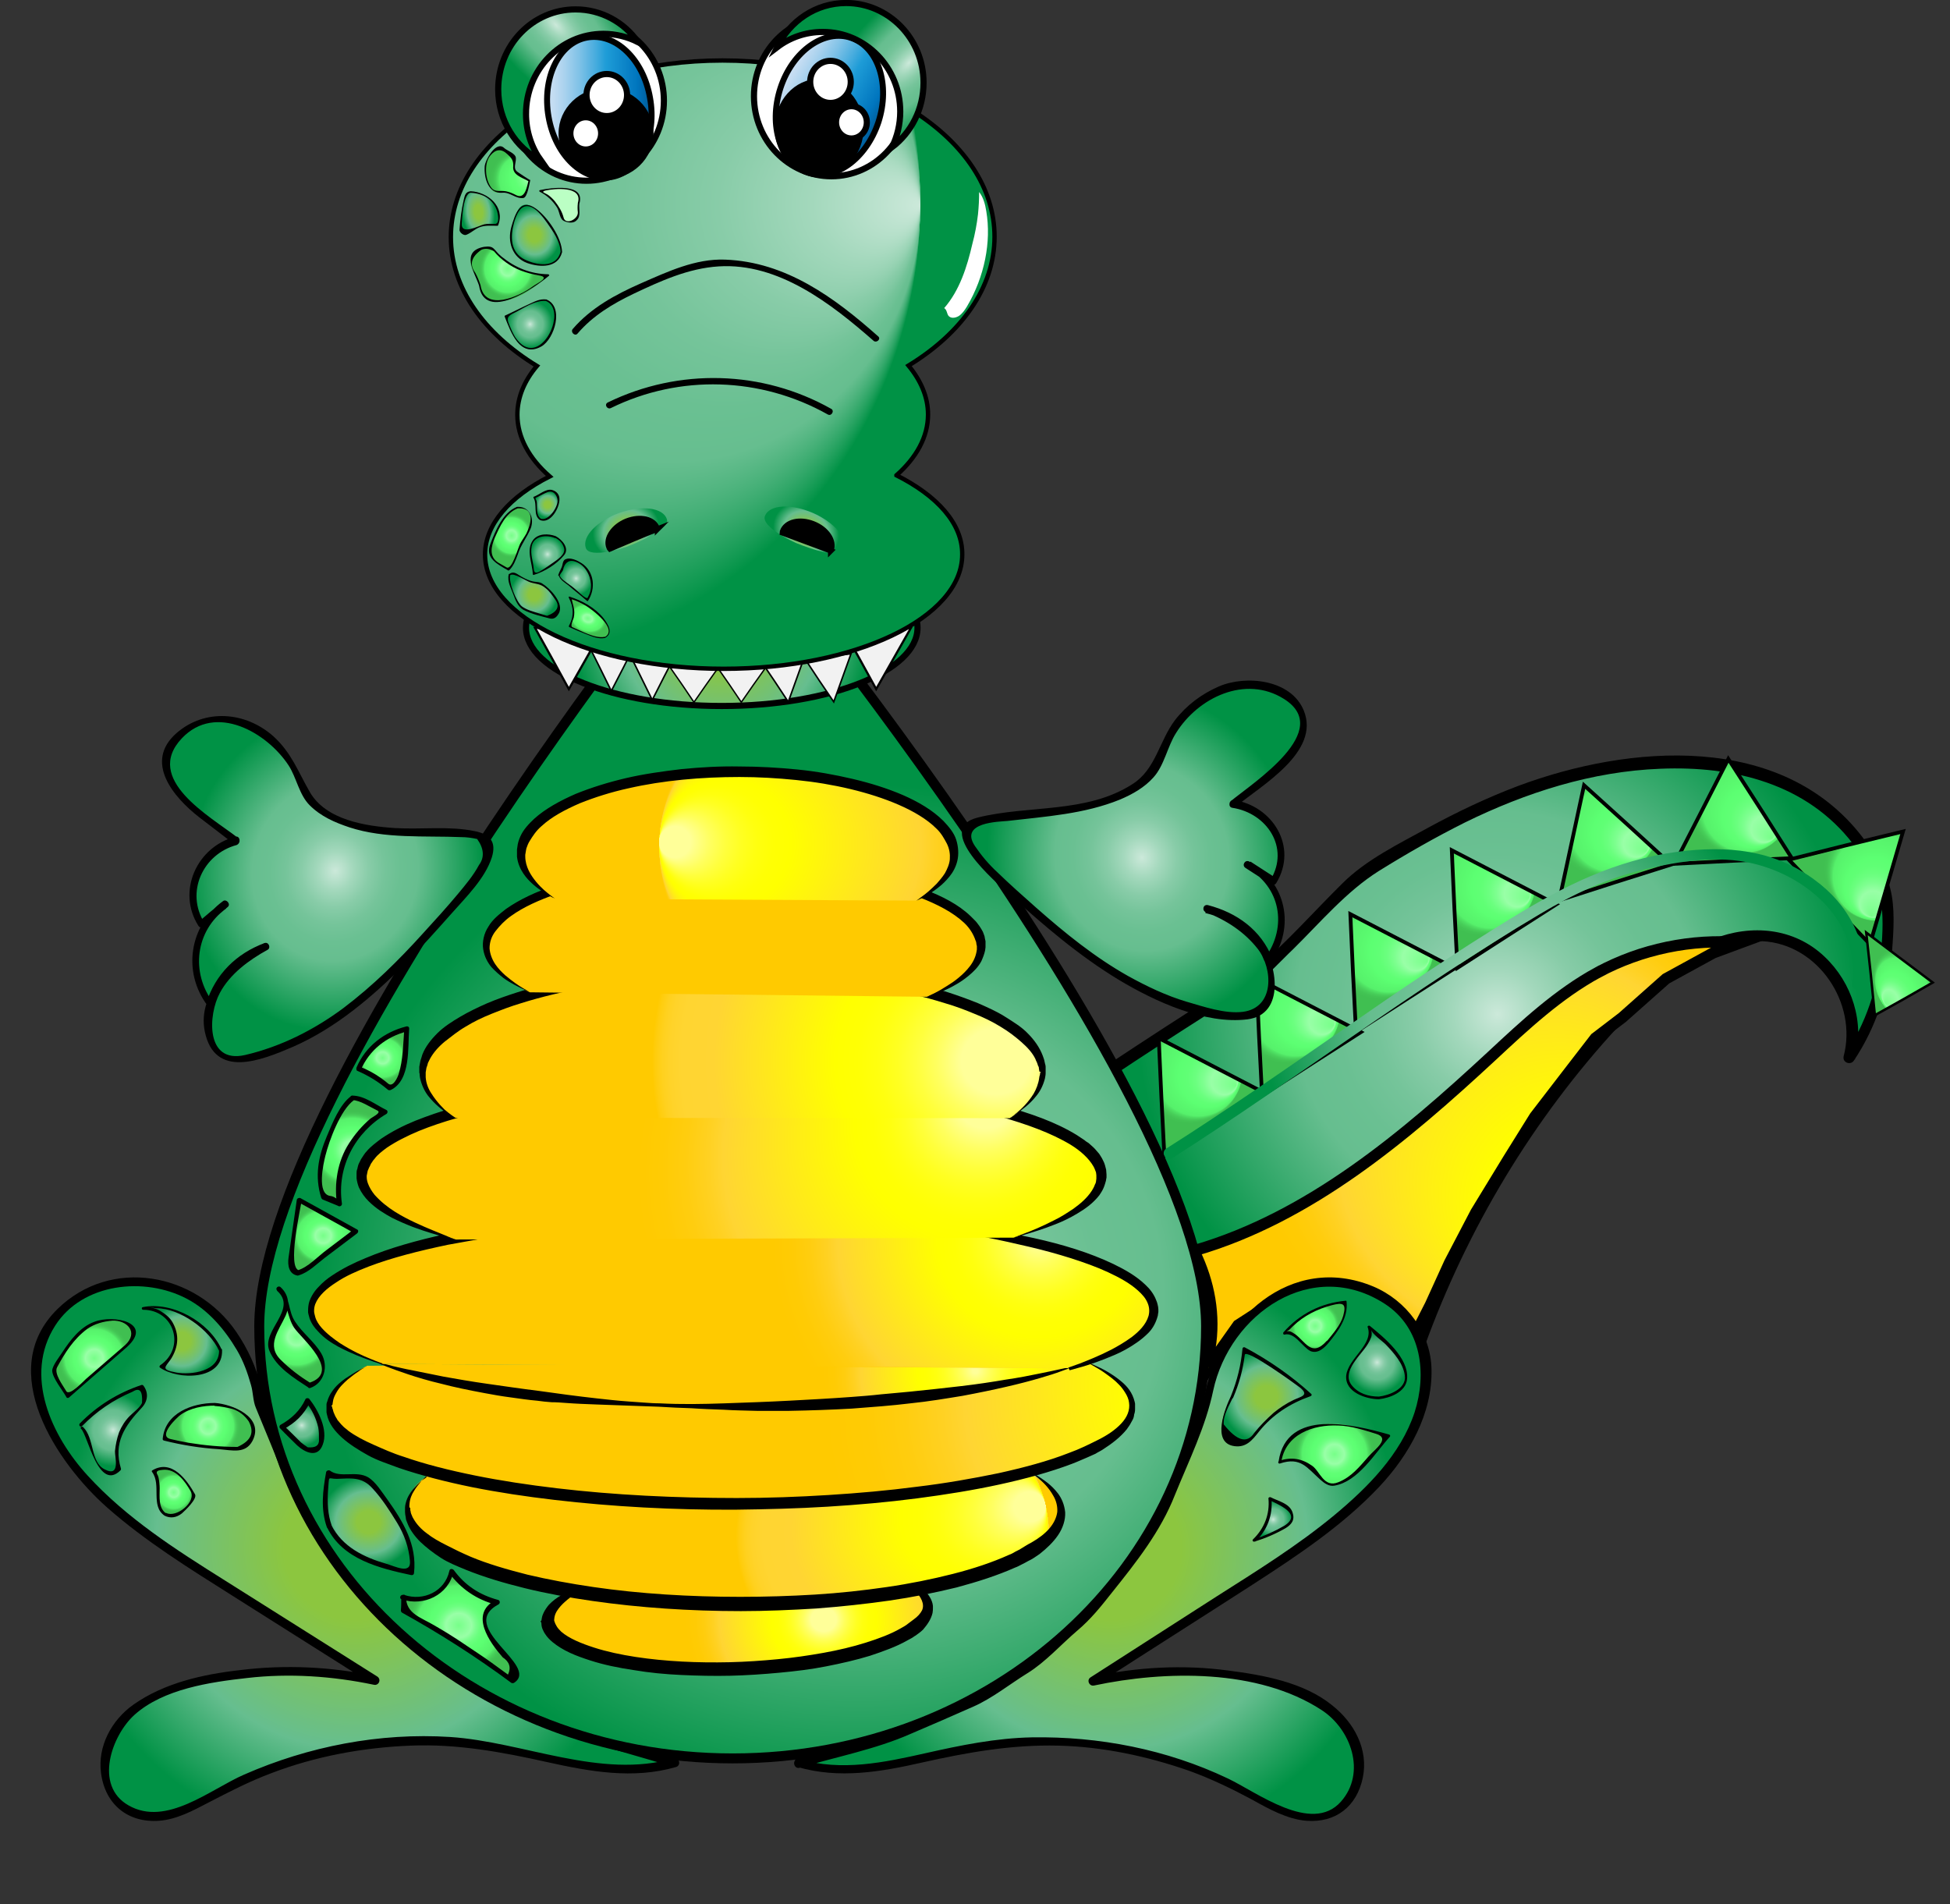
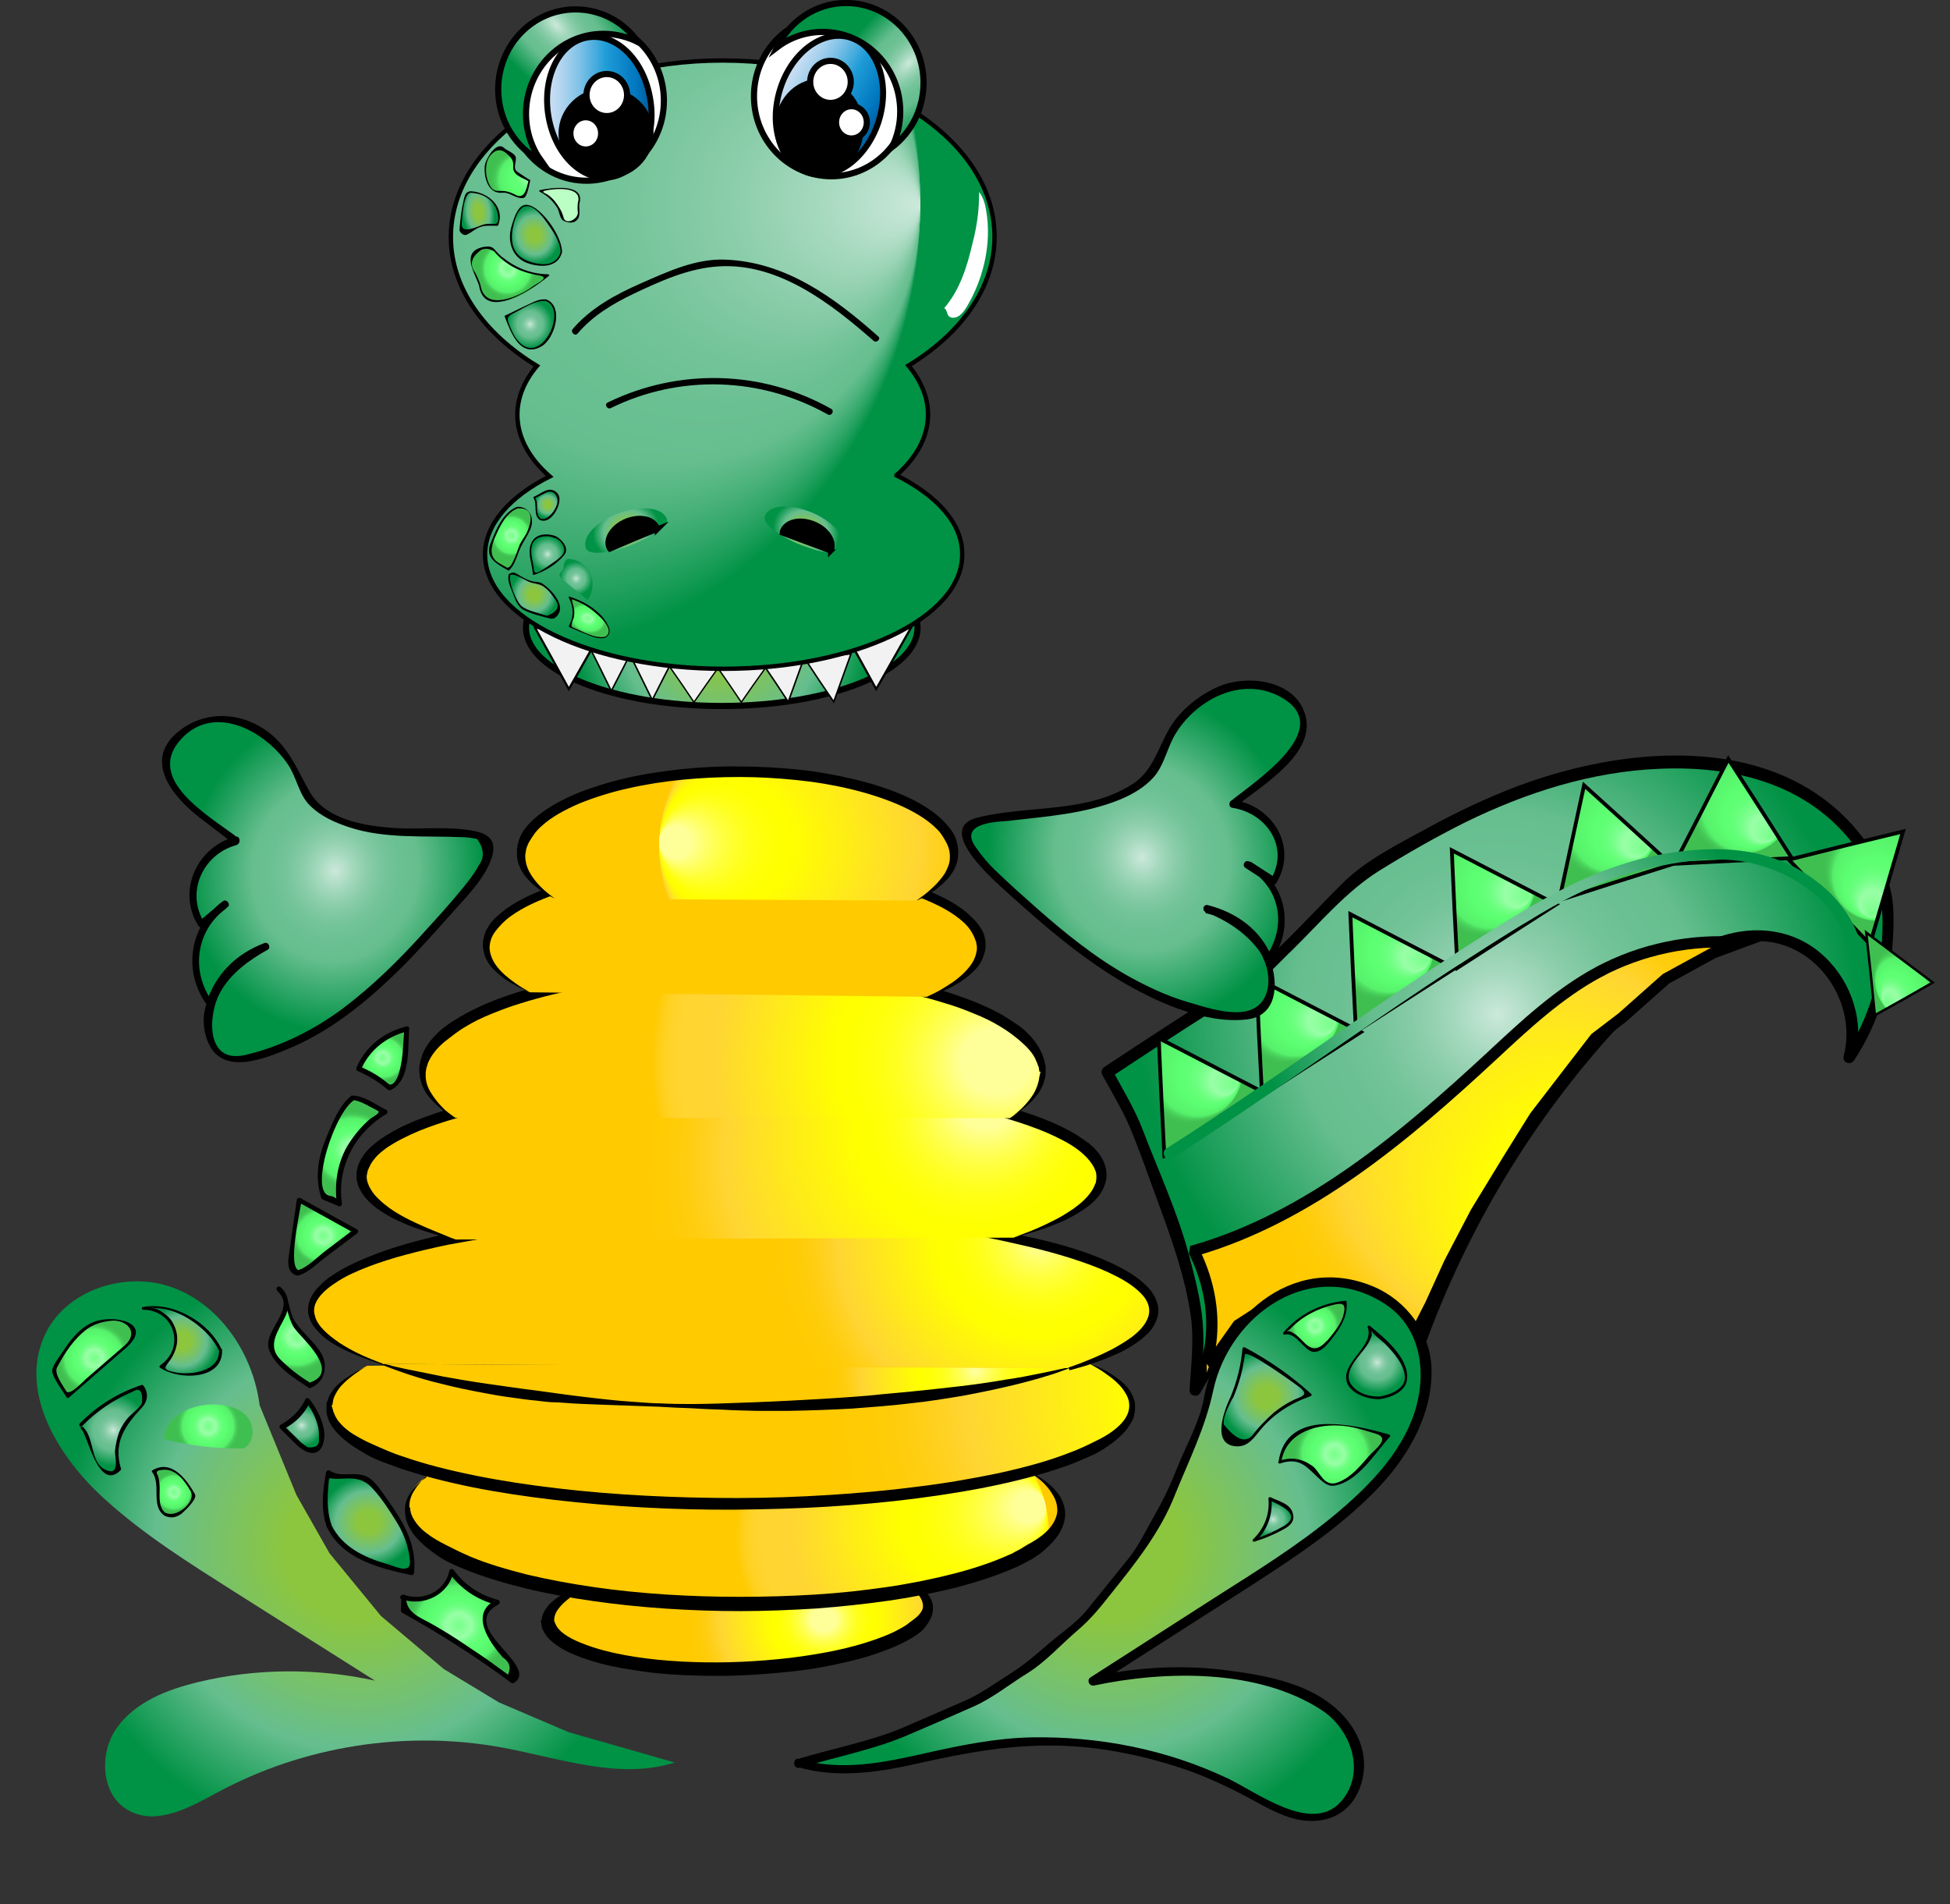
<svg xmlns="http://www.w3.org/2000/svg" viewBox="0 0 519 506.8">
  <rect x="0" y="0" width="519" height="506.8" fill="#333333" stroke="none" />
  <switch>
    <g>
      <radialGradient id="a" cx="398.585" cy="269.949" r="102.004" gradientUnits="userSpaceOnUse">
        <stop offset="0" stop-color="#cce9da" />
        <stop offset=".018" stop-color="#c5e6d5" />
        <stop offset=".115" stop-color="#a3d8bc" />
        <stop offset=".215" stop-color="#88cca8" />
        <stop offset=".316" stop-color="#75c49a" />
        <stop offset=".419" stop-color="#6ac092" />
        <stop offset=".529" stop-color="#66be8f" />
        <stop offset=".941" stop-color="#009245" />
      </radialGradient>
      <path fill="url(#a)" d="M494.5 223.6c-9.4-12.7-23.1-18.9-38.7-20.4-35.3-3.3-65.9 11.7-94.7 30.3l-26.4 26.1-25.7 16.2c-4.8 3.2-9.5 6.3-14.3 9.5l7.2 13.4 7.2 18.9 5.9 16.3 3.6 16.5.4 6.5-.8 13.1 5.2-9.1 8.4-10.5 9.9-3.7 13.4-1.5 8.6 2.5 9.3 7.4 4.8 3c1.6-4.4 3.3-8.8 5.1-13.2 2.5-5.8 5.1-11.6 8-17.2 5.2-10.1 11-19.8 17.5-29.1 7.5-10.8 15.9-21 25.1-30.5 10.4-10.8 24.1-21.4 38.8-18.8 14 2.5 23.9 18.5 19.9 32.2 9-12.9 11.7-29.5 9.4-45.1-1.6-4.5-4.1-8.8-7.1-12.8z" />
      <path d="M495.7 222.8c-21.5-28-62-24.7-91.7-13.6-8.2 3.1-16.2 6.9-23.9 11.1-7.8 4.3-16.5 8.5-22.8 14.8-7.5 7.4-14.8 15.7-22.8 22.5-2.5 2.2-5.6 3.8-8.5 5.6-10.8 6.8-21.4 13.7-32.1 20.8-.7.5-.9 1.3-.5 2.1 2.4 4.4 5.7 10 7.3 13.9 2.5 5.9 4.6 12 6.8 18 3.9 10.6 8 21.6 9.5 32.7.8 6.1 0 13-.4 19.3-.1 1.5 2.1 2 2.8.8 3.5-6.1 6.3-10.4 10.6-15.9.8-1 1.7-2.5 2.7-3.3-.8.6-.2.2.3 0 1-.5 2.1-.8 3.1-1.2 2.9-1.1 5.1-2.1 7.7-2.4 7.4-.8 12.4-1.9 19.2 1.2-1-.5-.1 0 .2.2.9.6 1.6 1.3 2.4 1.9 1.7 1.3 3.3 2.7 5 4 2 1.6 4.1 2.8 6.3 4.1.9.5 1.9 0 2.2-.9 11.4-31.5 28.9-60.7 51.7-85.4 9.8-10.6 22.6-23.5 38.3-22.6 14.9.8 25.3 16.6 21.6 30.6-.4 1.7 1.8 2.5 2.7 1.2 5.9-8.8 9.2-19 10.2-29.5.4-5.1.8-11.3-.5-16.3-1.1-4.9-4.4-9.6-7.4-13.7-1.1-1.5-3.7-.1-2.6 1.5 3.2 4.4 6.4 9.2 7.4 14.6.8 4.5.6 9.4.2 13.9-.9 10.1-4.1 19.6-9.7 28l2.7 1.2c2.6-9.9-.7-20.4-8.1-27.4-8.1-7.7-19.5-8.7-29.6-4.7-12.5 4.9-22.1 15.3-30.8 25.1-9.8 11.1-18.6 23-26.3 35.6-9.1 14.9-16.6 30.7-22.6 47.1.7-.3 1.5-.6 2.2-.9-2.8-1.8-5.1-3.2-7.6-5.2-2.3-1.8-4.6-4.3-7.3-5.5-7.1-3-13.5-2.3-21-1-3 .5-5.7 1.8-8.6 2.9-3 1.1-3.8 1.9-5.8 4.5-4.4 5.5-7.9 10.6-11.4 16.8.9.3 1.9.5 2.8.8.4-6.1 1-12.1.5-18.2-.5-5.9-2.1-12-3.6-17.7-3-11.4-8.2-22.6-12.4-33.6-2.1-5.5-5.3-10.7-8.1-15.9-.2.7-.4 1.4-.5 2.1 8.7-5.8 17.5-11.5 26.3-17.1l11.4-7.2c4.2-2.7 7.4-6.5 11-9.9 7.2-7.1 14.2-15.4 22.8-20.8 7.4-4.6 15.1-9 22.9-12.9 16.3-8 33.8-13.6 52-14.3 19.5-.8 38.9 3.9 51.3 20 1.1 1.2 3.7-.3 2.5-1.8z" />
      <radialGradient id="b" cx="397.768" cy="293.451" r="68.305" fx="436.528" fy="341.969" gradientTransform="matrix(1 .004 -.004 1 1.227 -1.54)" gradientUnits="userSpaceOnUse">
        <stop offset=".091" stop-color="#ff9" />
        <stop offset=".106" stop-color="#ffff89" />
        <stop offset=".149" stop-color="#ffff5f" />
        <stop offset=".193" stop-color="#ffff3d" />
        <stop offset=".238" stop-color="#ff2" />
        <stop offset=".283" stop-color="#ffff0f" />
        <stop offset=".33" stop-color="#ffff04" />
        <stop offset=".38" stop-color="#ff0" />
        <stop offset=".754" stop-color="#ffd533" />
        <stop offset=".797" stop-color="#ffd122" />
        <stop offset=".862" stop-color="#ffcd0f" />
        <stop offset=".929" stop-color="#ffcb04" />
        <stop offset="1" stop-color="#ffca00" />
      </radialGradient>
      <path fill="url(#b)" stroke="#000" stroke-width="3" stroke-miterlimit="10" d="M425.3 258.8c-10.5 5.7-19.4 14-28.2 22.2-23.3 21.6-48.5 42.9-79 51.8l-.1.6c3.8 7.9 5.5 16.6 4 25.6l-.6 2.7c.5-.5 1.3-1 2.2-1.2.3-.1.7-.2 1-.3l.3-1 4.6-6.5 11.9-7.7 4.7-.5c2.2-.7 4.5-.9 6.9-.8l1.8-.2 1.7.8c2.9.7 5.6 2 8.2 3.7l5 2.2 5.6 7.7 5.4-10.6 5.1-11.2 7-13.4 8.6-14.1 7.1-11.4 10-13 6.1-7.9 7.2-5.5 11.6-10.3 12.6-6.9 7.3-2.7c-13.1-1.1-26.5 1.7-38 7.9z" />
      <radialGradient id="c" cx="416.613" cy="283.384" r="15.756" fx="425.554" fy="294.576" gradientTransform="rotate(-32.637 321.09 298.531)" gradientUnits="userSpaceOnUse">
        <stop offset="0" stop-color="#55ff6c" />
        <stop offset="0" stop-color="#77ff89" />
        <stop offset=".225" stop-color="#99ffa7" />
        <stop offset=".226" stop-color="#98ffa6" />
        <stop offset=".296" stop-color="#7eff90" />
        <stop offset=".367" stop-color="#6bff7f" />
        <stop offset=".441" stop-color="#60ff75" />
        <stop offset=".519" stop-color="#5cff72" />
        <stop offset=".583" stop-color="#5afa6f" />
        <stop offset=".733" stop-color="#56f16b" />
        <stop offset=".762" stop-color="#4fe163" />
        <stop offset=".809" stop-color="#47ce59" />
        <stop offset=".858" stop-color="#42c353" />
        <stop offset=".909" stop-color="#40bf51" />
      </radialGradient>
      <path fill="url(#c)" stroke="#000" stroke-miterlimit="10" d="M386.4 226.3l13.9 7.2 13.9 7.2-13.1 8.4-13.2 8.5-.8-15.7z" />
      <radialGradient id="d" cx="452.295" cy="285.299" r="15.756" fx="461.236" fy="296.491" gradientTransform="rotate(-17.679 224.358 335.439)" gradientUnits="userSpaceOnUse">
        <stop offset="0" stop-color="#55ff6c" />
        <stop offset="0" stop-color="#77ff89" />
        <stop offset=".225" stop-color="#99ffa7" />
        <stop offset=".226" stop-color="#98ffa6" />
        <stop offset=".296" stop-color="#7eff90" />
        <stop offset=".367" stop-color="#6bff7f" />
        <stop offset=".441" stop-color="#60ff75" />
        <stop offset=".519" stop-color="#5cff72" />
        <stop offset=".583" stop-color="#5afa6f" />
        <stop offset=".733" stop-color="#56f16b" />
        <stop offset=".762" stop-color="#4fe163" />
        <stop offset=".809" stop-color="#47ce59" />
        <stop offset=".858" stop-color="#42c353" />
        <stop offset=".909" stop-color="#40bf51" />
      </radialGradient>
      <path fill="url(#d)" stroke="#000" stroke-miterlimit="10" d="M421.6 209l11.6 10.5 11.6 10.6-14.9 4.7-14.9 4.8 3.3-15.3z" />
      <radialGradient id="e" cx="486.466" cy="288.232" r="15.756" fx="495.407" fy="299.424" gradientTransform="matrix(.999 -.048 .048 .999 -37.608 -52.257)" gradientUnits="userSpaceOnUse">
        <stop offset="0" stop-color="#55ff6c" />
        <stop offset="0" stop-color="#77ff89" />
        <stop offset=".225" stop-color="#99ffa7" />
        <stop offset=".226" stop-color="#98ffa6" />
        <stop offset=".296" stop-color="#7eff90" />
        <stop offset=".367" stop-color="#6bff7f" />
        <stop offset=".441" stop-color="#60ff75" />
        <stop offset=".519" stop-color="#5cff72" />
        <stop offset=".583" stop-color="#5afa6f" />
        <stop offset=".733" stop-color="#56f16b" />
        <stop offset=".762" stop-color="#4fe163" />
        <stop offset=".809" stop-color="#47ce59" />
        <stop offset=".858" stop-color="#42c353" />
        <stop offset=".909" stop-color="#40bf51" />
      </radialGradient>
      <path fill="url(#e)" stroke="#000" stroke-miterlimit="10" d="M460 202l8.5 13.2 8.4 13.2-15.6.7-15.6.8 7.2-14z" />
      <radialGradient id="f" cx="525.428" cy="295.96" r="15.756" fx="534.369" fy="307.152" gradientTransform="rotate(46.172 590.52 232.934)" gradientUnits="userSpaceOnUse">
        <stop offset="0" stop-color="#55ff6c" />
        <stop offset="0" stop-color="#77ff89" />
        <stop offset=".225" stop-color="#99ffa7" />
        <stop offset=".226" stop-color="#98ffa6" />
        <stop offset=".296" stop-color="#7eff90" />
        <stop offset=".367" stop-color="#6bff7f" />
        <stop offset=".441" stop-color="#60ff75" />
        <stop offset=".519" stop-color="#5cff72" />
        <stop offset=".583" stop-color="#5afa6f" />
        <stop offset=".733" stop-color="#56f16b" />
        <stop offset=".762" stop-color="#4fe163" />
        <stop offset=".809" stop-color="#47ce59" />
        <stop offset=".858" stop-color="#42c353" />
        <stop offset=".909" stop-color="#40bf51" />
      </radialGradient>
      <path fill="url(#f)" stroke="#000" stroke-miterlimit="10" d="M506.5 221.3l-4.4 15-4.4 15-10.8-11.2-10.8-11.3 15.2-3.8z" />
      <radialGradient id="g" cx="567.217" cy="324.811" r="15.756" fx="576.158" fy="336.003" gradientTransform="matrix(.072 .704 -.61 -.087 665.234 -109.314)" gradientUnits="userSpaceOnUse">
        <stop offset="0" stop-color="#55ff6c" />
        <stop offset="0" stop-color="#77ff89" />
        <stop offset=".225" stop-color="#99ffa7" />
        <stop offset=".226" stop-color="#98ffa6" />
        <stop offset=".296" stop-color="#7eff90" />
        <stop offset=".367" stop-color="#6bff7f" />
        <stop offset=".441" stop-color="#60ff75" />
        <stop offset=".519" stop-color="#5cff72" />
        <stop offset=".583" stop-color="#5afa6f" />
        <stop offset=".733" stop-color="#56f16b" />
        <stop offset=".762" stop-color="#4fe163" />
        <stop offset=".809" stop-color="#47ce59" />
        <stop offset=".858" stop-color="#42c353" />
        <stop offset=".909" stop-color="#40bf51" />
      </radialGradient>
      <path fill="url(#g)" stroke="#000" stroke-width=".65" stroke-miterlimit="10" d="M514.4 261.5l-7.7 4.4-7.7 4.3-1.1-11-1.2-11 8.9 6.7z" />
      <radialGradient id="h" cx="354.487" cy="283.972" r="15.756" fx="363.428" fy="295.163" gradientTransform="rotate(-32.637 321.09 298.531)" gradientUnits="userSpaceOnUse">
        <stop offset="0" stop-color="#55ff6c" />
        <stop offset="0" stop-color="#77ff89" />
        <stop offset=".225" stop-color="#99ffa7" />
        <stop offset=".226" stop-color="#98ffa6" />
        <stop offset=".296" stop-color="#7eff90" />
        <stop offset=".367" stop-color="#6bff7f" />
        <stop offset=".441" stop-color="#60ff75" />
        <stop offset=".519" stop-color="#5cff72" />
        <stop offset=".583" stop-color="#5afa6f" />
        <stop offset=".733" stop-color="#56f16b" />
        <stop offset=".762" stop-color="#4fe163" />
        <stop offset=".809" stop-color="#47ce59" />
        <stop offset=".858" stop-color="#42c353" />
        <stop offset=".909" stop-color="#40bf51" />
      </radialGradient>
      <path fill="url(#h)" stroke="#000" stroke-miterlimit="10" d="M334.4 260.3l13.9 7.2 13.9 7.2-13.1 8.4-13.2 8.5-.8-15.7z" />
      <radialGradient id="i" cx="384.708" cy="283.139" r="15.756" fx="393.649" fy="294.33" gradientTransform="rotate(-32.637 321.09 298.531)" gradientUnits="userSpaceOnUse">
        <stop offset="0" stop-color="#55ff6c" />
        <stop offset="0" stop-color="#77ff89" />
        <stop offset=".225" stop-color="#99ffa7" />
        <stop offset=".226" stop-color="#98ffa6" />
        <stop offset=".296" stop-color="#7eff90" />
        <stop offset=".367" stop-color="#6bff7f" />
        <stop offset=".441" stop-color="#60ff75" />
        <stop offset=".519" stop-color="#5cff72" />
        <stop offset=".583" stop-color="#5afa6f" />
        <stop offset=".733" stop-color="#56f16b" />
        <stop offset=".762" stop-color="#4fe163" />
        <stop offset=".809" stop-color="#47ce59" />
        <stop offset=".858" stop-color="#42c353" />
        <stop offset=".909" stop-color="#40bf51" />
      </radialGradient>
      <path fill="url(#i)" stroke="#000" stroke-miterlimit="10" d="M359.4 243.3l13.9 7.2 13.9 7.2-13.1 8.4-13.2 8.5-.8-15.7z" />
      <radialGradient id="j" cx="323.963" cy="283.423" r="15.756" fx="332.904" fy="294.615" gradientTransform="rotate(-32.637 321.09 298.531)" gradientUnits="userSpaceOnUse">
        <stop offset="0" stop-color="#55ff6c" />
        <stop offset="0" stop-color="#77ff89" />
        <stop offset=".225" stop-color="#99ffa7" />
        <stop offset=".226" stop-color="#98ffa6" />
        <stop offset=".296" stop-color="#7eff90" />
        <stop offset=".367" stop-color="#6bff7f" />
        <stop offset=".441" stop-color="#60ff75" />
        <stop offset=".519" stop-color="#5cff72" />
        <stop offset=".583" stop-color="#5afa6f" />
        <stop offset=".733" stop-color="#56f16b" />
        <stop offset=".762" stop-color="#4fe163" />
        <stop offset=".809" stop-color="#47ce59" />
        <stop offset=".858" stop-color="#42c353" />
        <stop offset=".909" stop-color="#40bf51" />
      </radialGradient>
      <path fill="url(#j)" stroke="#000" stroke-miterlimit="10" d="M308.4 276.3l13.9 7.2 13.9 7.2-13.1 8.4-13.2 8.5-.8-15.7z" />
      <g>
        <radialGradient id="k" cx="402.943" cy="267.258" r="72.119" gradientUnits="userSpaceOnUse">
          <stop offset="0" stop-color="#cce9da" />
          <stop offset=".018" stop-color="#c5e6d5" />
          <stop offset=".115" stop-color="#a3d8bc" />
          <stop offset=".215" stop-color="#88cca8" />
          <stop offset=".316" stop-color="#75c49a" />
          <stop offset=".419" stop-color="#6ac092" />
          <stop offset=".529" stop-color="#66be8f" />
          <stop offset=".941" stop-color="#009245" />
        </radialGradient>
        <path fill="url(#k)" d="M311.9 308.3c33.1-21.1 64.3-45.1 98.1-65.1 8.9-5.3 17.8-9.5 28-11.9 9.1-2.1 19.3-3.7 28.5-1.5 14.9 3.5 28.6 15.8 26.5 32.1-.2 1.9 2.8 1.9 3 0 1.4-11.2-4.1-21.2-13-27.7-10.9-8.1-23.4-9.2-36.5-7.5-16.6 2.2-30.2 9.1-44.3 17.7-14.7 9-28.9 18.6-43 28.4-16.1 11.1-32.2 22.4-48.8 32.9-1.6 1-.1 3.6 1.5 2.6z" />
      </g>
      <g>
        <radialGradient id="l" cx="94.643" cy="412.258" r="78.404" gradientUnits="userSpaceOnUse">
          <stop offset=".241" stop-color="#8cc63f" />
          <stop offset=".679" stop-color="#66be8f" />
          <stop offset="1" stop-color="#009245" />
        </radialGradient>
        <path fill="url(#l)" d="M179.6 469.1c-14.9 4.7-30.7-1.2-46-4-25.7-4.7-52.9-.4-75.8 12-7.2 3.9-15.8 8.7-23.1 5C27 478.4 26.1 467 31 460c4.9-7 13.4-10.3 21.7-12.3 15.4-3.7 31.6-3.8 47.1-.4l-37.5-23.7c-11.8-7.5-23.8-15-34.2-24.4-12.4-11.1-23.1-28.4-16.3-43.6 5.5-12.4 21.9-17.6 34.5-12.8s21.1 17.8 22.8 31.2l9.8 23.9 8.8 15.5 13.7 16.7 16.7 14.1 14.7 8.9 18.5 7.9 28.3 8.1z" />
-         <path d="M179.3 468c-19.5 5.6-39.9-4.4-59.5-5.7-18.8-1.2-37.7 2.5-54.8 10-9 3.9-20.7 14-30.8 8.2-9.3-5.3-4.4-18.7 1.6-24.1 7.7-6.9 20.1-8.7 30-9.8 11.2-1.3 22.7-.5 33.7 1.8 1.3.3 2.1-1.4.9-2.2-13.5-8.5-27.1-17.1-40.6-25.6-12.9-8.1-26.1-16.5-36.5-27.9-9.6-10.5-17.1-26.6-8.6-39.9 7.3-11.4 23.8-13 34.9-7.2 5.8 3 10.2 8.2 13.5 13.8 1.7 2.9 2.8 6 3.7 9.2.6 2 .5 4.2 1.3 6.1 2.6 6.3 5.2 12.6 7.7 18.8 3.5 8.6 8.1 17.1 14 24.3 3.5 4.2 6.9 8.4 10.4 12.6 2.4 3 6.1 5.3 9 7.7 7.1 6 14.3 10.6 22.3 15.5 3.4 2.1 7.5 3.3 11.1 4.8 3 1.3 6 2.8 9.1 3.8 9.1 2.7 18.3 5.3 27.4 8 1.5.4 2.1-1.9.6-2.3-9.7-2.8-21.2-5.2-29.9-8.9-5.5-2.4-11.1-4.7-16.6-7.1-5.1-2.2-9.9-6-14.6-8.9-4.4-2.7-9.6-8.2-14-11.9-3.7-3.1-6.5-7-9.6-10.8-6.6-8-12.5-16.8-16.3-26.1-2.5-6-4.9-12-7.4-18-1-2.3-1.3-4.4-1.8-6.9-1.2-5.3-3.6-10.4-6.6-14.8-10.8-15.8-33.4-20-47.6-6.1-16.7 16.4-.2 41 13.3 52.9 10.1 8.9 21.7 16.1 33.1 23.3l37.5 23.7c.3-.7.6-1.5.9-2.2-12-2.5-24.1-3.1-36.2-1.6-9.8 1.1-20.2 3.4-28.4 9.2-5.8 4.1-9.6 11.1-8.6 18.3 1.1 8.2 7.1 13.2 15.4 12.6 4.6-.3 9.1-2.7 13.1-4.8 5.6-2.9 11-5.7 16.9-7.9 11.8-4.5 24.4-6.8 37-7.3 12.4-.5 24.3 1.7 36.4 4.4 11.3 2.5 22.8 4.6 34.2 1.3 1.5-.4.9-2.8-.6-2.3z" />
      </g>
      <g>
        <radialGradient id="m" cx="25.096" cy="361.492" r="10.583" gradientUnits="userSpaceOnUse">
          <stop offset="0" stop-color="#55ff6c" />
          <stop offset="0" stop-color="#77ff89" />
          <stop offset=".225" stop-color="#99ffa7" />
          <stop offset=".226" stop-color="#98ffa6" />
          <stop offset=".296" stop-color="#7eff90" />
          <stop offset=".367" stop-color="#6bff7f" />
          <stop offset=".441" stop-color="#60ff75" />
          <stop offset=".519" stop-color="#5cff72" />
          <stop offset=".583" stop-color="#5afa6f" />
          <stop offset=".733" stop-color="#56f16b" />
          <stop offset=".762" stop-color="#4fe163" />
          <stop offset=".809" stop-color="#47ce59" />
          <stop offset=".858" stop-color="#42c353" />
          <stop offset=".909" stop-color="#40bf51" />
        </radialGradient>
        <path fill="url(#m)" d="M33.5 358.3c.9-.8 1.9-1.7 2.3-2.9.4-1.2-.2-2.8-1.4-3-3.8-2.3-9-1-12.4 1.8s-5.7 6.8-7.8 10.8c1.3 2.3 2.5 4.6 3.8 6.9 5.2-4.6 10.4-9.1 15.5-13.6z" />
        <path d="M33.8 358.5c7.1-6.5-3.5-8.7-8.7-6.7-3.8 1.4-6.4 4.9-8.5 8.1-.7 1.1-2.7 3.6-2.7 4.9 0 1.9 2.9 5.4 3.8 7.1.1.2.4.2.6.1 5.1-4.4 10.3-9 15.5-13.5.4-.3-.2-.8-.5-.5-3.5 3-6.9 6-10.4 9-.6.5-4.5 4.8-5.3 3.2-.8-1.4-3.3-4.6-2.4-6.3 2.1-3.9 4.4-7.5 8-10.2 2-1.4 4.3-2 6.7-2.2 3.9-.2 7.1 3.1 3.4 6.5-.4.3.1.9.5.5z" />
      </g>
      <g>
        <radialGradient id="n" cx="48.408" cy="356.951" r="9.739" gradientUnits="userSpaceOnUse">
          <stop offset=".241" stop-color="#8cc63f" />
          <stop offset=".679" stop-color="#66be8f" />
          <stop offset="1" stop-color="#009245" />
        </radialGradient>
        <path fill="url(#n)" d="M58.7 359.4c-.2-.7-.6-1.3-1.1-1.9-4.8-5.9-12.1-11.1-19.5-9.2 3.7-.3 7.5 2.3 8.5 5.9 1.1 3.6-.6 7.8-3.9 9.6 3.9 3.1 10 3.1 13.9-.1 1.4-1.1 2.5-2.7 2.1-4.3z" />
        <path d="M59 359.2c-3.3-7.4-13.2-12.9-21-11.3-.4.1-.3.7.1.7 8.3 0 11.4 10.1 4.5 14.8-.2.2-.2.5 0 .6 4.7 3.3 16.8 3.5 16.5-4.7 0-.5-.8-.5-.8 0 .2 5.8-7.5 6.7-11.4 6-4.3-.8-2.9-1.4-1.4-3.6 2-3.2 2.3-6.5.4-9.8-.8-1.4-2.1-2.3-3.4-3.1-.7-.4-1.5-.6-2.2-.8-2.8-.8.5.2 1.4.2 6.2 0 14.1 5.7 16.6 11.3.3.5.9.1.7-.3z" />
      </g>
      <g>
        <radialGradient id="o" cx="30.114" cy="380.639" r="10.166" gradientUnits="userSpaceOnUse">
          <stop offset="0" stop-color="#cce9da" />
          <stop offset=".018" stop-color="#c5e6d5" />
          <stop offset=".115" stop-color="#a3d8bc" />
          <stop offset=".215" stop-color="#88cca8" />
          <stop offset=".316" stop-color="#75c49a" />
          <stop offset=".419" stop-color="#6ac092" />
          <stop offset=".529" stop-color="#66be8f" />
          <stop offset=".941" stop-color="#009245" />
        </radialGradient>
        <path fill="url(#o)" d="M21.5 379.3c4.4-4.7 10.1-8.3 16.3-10.2 1.3 1 1.2 3.1.3 4.5s-2.2 2.4-3.3 3.6c-3.5 3.6-4.7 9.2-3 13.9-1.7 2.5-5.7 0-6.7-2.8-.9-2.9-.9-6.4-3.3-8.2" />
        <path d="M21.8 379.6c3.9-4 8.3-7 13.5-9.2 1.9-1.2 2.7-.2 2.5 3-.6 1.3-2.3 2.5-3.3 3.5-1.2 1.2-2.2 2.8-2.8 4.3-.6 1.7-.9 3.2-1.1 5-.1 1.3 1.6 7.1-2.7 4.9-3.9-1.9-2.7-8.3-5.8-11.3-.4-.3-.9.2-.5.5 1.8 1.7 4.6 16.9 10.5 11 .1-.1.1-.2.1-.4-2.1-6.9 1-11.4 5.5-16.2 1.7-1.8 1.9-4.1.4-6-.1-.1-.2-.1-.4-.1-6.3 2.1-11.8 5.5-16.5 10.3-.3.5.2 1 .6.7z" />
      </g>
      <g>
        <radialGradient id="p" cx="55.391" cy="379.609" r="9.302" gradientUnits="userSpaceOnUse">
          <stop offset="0" stop-color="#55ff6c" />
          <stop offset="0" stop-color="#77ff89" />
          <stop offset=".225" stop-color="#99ffa7" />
          <stop offset=".226" stop-color="#98ffa6" />
          <stop offset=".296" stop-color="#7eff90" />
          <stop offset=".367" stop-color="#6bff7f" />
          <stop offset=".441" stop-color="#60ff75" />
          <stop offset=".519" stop-color="#5cff72" />
          <stop offset=".583" stop-color="#5afa6f" />
          <stop offset=".733" stop-color="#56f16b" />
          <stop offset=".762" stop-color="#4fe163" />
          <stop offset=".809" stop-color="#47ce59" />
          <stop offset=".858" stop-color="#42c353" />
          <stop offset=".909" stop-color="#40bf51" />
        </radialGradient>
        <path fill="url(#p)" d="M57.2 373.8c-6.1-.2-13.4 3.1-13.6 9.2 6.9 1.8 14 2.6 21.2 2.5 2.9-1.4 3.1-5.8 1.1-8.3s-5.5-3.3-8.7-3.4z" />
-         <path d="M57.2 373.4c-6.1 0-13.3 2.7-13.9 9.6 0 .2.1.3.3.4 4.8 1.2 9.7 2 14.7 2.3 3.6.3 7 1.3 8.9-2.2 3.3-6.4-5.5-9.8-10-10.1-.5 0-.5.7 0 .8 1.6.1 3.1.4 4.7.8 1.8.6 3.2 1.7 4.3 3.3 1.6 3 .6 5.2-3 6.8-4.4 0-8.7-.4-13-1.1-1.6-.3-3.2-.6-4.8-1-3.6-.8 1.9-5.9 2.6-6.4 2.6-1.9 6.1-2.5 9.3-2.5.4.1.4-.7-.1-.7z" />
+         <path d="M57.2 373.4z" />
      </g>
      <g>
        <radialGradient id="q" cx="46.246" cy="397.195" r="5.877" gradientUnits="userSpaceOnUse">
          <stop offset="0" stop-color="#55ff6c" />
          <stop offset="0" stop-color="#77ff89" />
          <stop offset=".225" stop-color="#99ffa7" />
          <stop offset=".226" stop-color="#98ffa6" />
          <stop offset=".296" stop-color="#7eff90" />
          <stop offset=".367" stop-color="#6bff7f" />
          <stop offset=".441" stop-color="#60ff75" />
          <stop offset=".519" stop-color="#5cff72" />
          <stop offset=".583" stop-color="#5afa6f" />
          <stop offset=".733" stop-color="#56f16b" />
          <stop offset=".762" stop-color="#4fe163" />
          <stop offset=".809" stop-color="#47ce59" />
          <stop offset=".858" stop-color="#42c353" />
          <stop offset=".909" stop-color="#40bf51" />
        </radialGradient>
        <path fill="url(#q)" d="M44 403.1c3 1.8 6.2-2 7.6-5.2-1.1-2.1-2.3-4.2-4.2-5.6-1.9-1.4-4.6-2-6.6-.6 2.7 3.1-.3 9.3 3.2 11.4z" />
        <path d="M43.8 403.4c1.6.8 3.2.5 4.6-.6.8-.7 4.2-3.9 3.5-5.1-2.2-3.9-6.2-9.4-11.3-6.4-.2.1-.3.3-.1.5 2.5 3.4-.5 9 3.3 11.6.4.3.8-.4.4-.6-2.1-1.5-1.7-4.4-1.7-6.7 0-.9-.1-1.8-.3-2.8-.1-.4-.2-.7-.4-1-.4-.9.6-1 1.5-1.1 3.5-.4 5.9 3 7.4 5.6 1.7 2.9-3.7 7.2-6.4 5.9-.5-.2-.9.5-.5.7z" />
      </g>
      <radialGradient id="r" cx="398.184" cy="288.296" r="68.305" fx="436.943" fy="336.813" gradientTransform="matrix(1 .004 -.004 1 1.227 -1.54)" gradientUnits="userSpaceOnUse">
        <stop offset=".091" stop-color="#ff9" />
        <stop offset=".106" stop-color="#ffff89" />
        <stop offset=".149" stop-color="#ffff5f" />
        <stop offset=".193" stop-color="#ffff3d" />
        <stop offset=".238" stop-color="#ff2" />
        <stop offset=".283" stop-color="#ffff0f" />
        <stop offset=".33" stop-color="#ffff04" />
        <stop offset=".38" stop-color="#ff0" />
        <stop offset=".754" stop-color="#ffd533" />
        <stop offset=".797" stop-color="#ffd122" />
        <stop offset=".862" stop-color="#ffcd0f" />
        <stop offset=".929" stop-color="#ffcb04" />
        <stop offset="1" stop-color="#ffca00" />
      </radialGradient>
      <path fill="url(#r)" stroke="#000" stroke-width=".45" stroke-miterlimit="10" d="M322 363.7c-.5-.5-.8-1.1-1.1-1.8v.2c.1 1.6.1 3.2 0 4.7l1.1-3.1z" />
      <g>
        <radialGradient id="s" cx="244.754" cy="379.246" r="168.411" gradientTransform="matrix(.908 0 0 .858 6.351 19.214)" gradientUnits="userSpaceOnUse">
          <stop offset="0" stop-color="#cce9da" />
          <stop offset=".018" stop-color="#c5e6d5" />
          <stop offset=".115" stop-color="#a3d8bc" />
          <stop offset=".215" stop-color="#88cca8" />
          <stop offset=".316" stop-color="#75c49a" />
          <stop offset=".419" stop-color="#6ac092" />
          <stop offset=".529" stop-color="#66be8f" />
          <stop offset=".941" stop-color="#009245" />
        </radialGradient>
-         <path fill="url(#s)" stroke="#000" stroke-width="2.648" stroke-miterlimit="10" d="M69 353c0 63.5 56.4 115 126 115s126-51.5 126-115-128-217.3-128-217.3S69 289.4 69 353z" />
        <radialGradient id="t" cx="234.447" cy="479.976" r="40.615" gradientTransform="matrix(.908 0 0 .858 6.351 19.214)" gradientUnits="userSpaceOnUse">
          <stop offset=".091" stop-color="#ff9" />
          <stop offset=".106" stop-color="#ffff89" />
          <stop offset=".149" stop-color="#ffff5f" />
          <stop offset=".193" stop-color="#ffff3d" />
          <stop offset=".238" stop-color="#ff2" />
          <stop offset=".283" stop-color="#ffff0f" />
          <stop offset=".33" stop-color="#ffff04" />
          <stop offset=".38" stop-color="#ff0" />
          <stop offset=".754" stop-color="#ffd533" />
          <stop offset=".797" stop-color="#ffd122" />
          <stop offset=".862" stop-color="#ffcd0f" />
          <stop offset=".929" stop-color="#ffcb04" />
          <stop offset="1" stop-color="#ffca00" />
        </radialGradient>
        <path fill="url(#t)" d="M239.2 420.1c4.9 2 7.8 4.6 7.9 7.4.3 8.1-22 15.4-50 16.5-27.9 1.1-50.9-4.6-51.2-12.7-.2-3.7 4.4-7.2 12.1-10.1" />
        <path d="M239.2 420.1s.1 0 .4.1c.3.1.6.2 1.1.3 1 .3 2.4.8 4.1 1.9.8.5 1.8 1.3 2.5 2.4.4.6.7 1.2.9 2 0 .2.1.4.1.6v.6c0 .3 0 .8-.1 1.3-.4 1.7-1.4 3.1-2.5 4.4-.6.6-1.3 1.1-2 1.6-.4.2-.7.5-1.1.7-.4.2-.7.4-1.1.6-3 1.7-6.4 2.9-10 4.1-3.6 1.1-7.5 2-11.6 2.8-4 .8-8.2 1.3-12.5 1.7-4.3.4-8.7.7-13 .8-4.4.1-8.7 0-13.1-.2-4.3-.2-8.5-.6-12.6-1.3-4.1-.6-8-1.4-11.7-2.6-3.7-1.2-7.1-2.5-10-4.9-.7-.6-1.4-1.3-1.9-2.1-.3-.4-.5-.9-.7-1.3-.2-.5-.3-1-.3-1.5l-.1-.4-.1-.1v-.2h.1l.1-.1.1-.6c.1-.6.3-1.1.5-1.5.4-.8.9-1.5 1.4-2.1 2.1-2.2 4.4-3.1 6.1-3.9 1.8-.7 3.3-1.1 4.2-1.4 1-.3 1.5-.4 1.5-.4s-.5.3-1.4.7c-.9.5-2.2 1.2-3.7 2.3-1.5 1.1-3.4 2.5-4.6 4.4-.3.5-.5 1-.6 1.5-.1.3 0 .4-.1.6v.5l.1.2c.1.4.3.8.6 1.3s.7.9 1.2 1.4c2.1 1.8 5.3 3.1 8.7 4.2 3.4 1.1 7.2 1.9 11.1 2.5 7.9 1.2 16.5 1.6 25 1.4 4.3-.1 8.6-.4 12.8-.8 4.2-.4 8.3-1 12.2-1.7 3.9-.7 7.7-1.6 11.2-2.7 3.5-1.1 6.7-2.3 9.3-3.8.7-.4 1.3-.7 1.9-1.2.5-.4 1.1-.8 1.6-1.2 1-.7 1.8-1.6 2.2-2.4.8-1.7-.4-3.7-1.6-4.9-1.3-1.3-2.5-2.1-3.4-2.7-.7-.7-1.2-.9-1.2-.9z" />
        <radialGradient id="u" cx="231.889" cy="459.527" r="69.294" fx="299.409" fy="443.951" gradientTransform="matrix(.908 0 0 .858 6.351 19.214)" gradientUnits="userSpaceOnUse">
          <stop offset=".067" stop-color="#ff9" />
          <stop offset=".08" stop-color="#ffff89" />
          <stop offset=".116" stop-color="#ffff5f" />
          <stop offset=".153" stop-color="#ffff3d" />
          <stop offset=".191" stop-color="#ff2" />
          <stop offset=".229" stop-color="#ffff0f" />
          <stop offset=".268" stop-color="#ffff04" />
          <stop offset=".31" stop-color="#ff0" />
          <stop offset=".544" stop-color="#ffd533" />
          <stop offset=".606" stop-color="#ffd531" />
          <stop offset=".628" stop-color="#ffd32a" />
          <stop offset=".643" stop-color="#ffd11f" />
          <stop offset=".656" stop-color="#ffcd0e" />
          <stop offset=".663" stop-color="#ffca00" />
        </radialGradient>
        <path fill="url(#u)" d="M113.6 392.8c-3.5 2.7-5.5 5.6-5.5 8.7-.1 13.8 38.8 25.2 86.9 25.5 48.1.3 87.1-10.7 87.2-24.4 0-3.8-2.9-7.4-8.2-10.7" />
        <path d="M113.6 392.8s-.2.1-.5.4c-.3.3-.7.7-1.2 1.3-.5.6-1.1 1.3-1.7 2.3-.6.9-1.1 2.1-1.2 3.4 0 .3-.1.7 0 1l.1.1.1.1s-.1-.1 0 0v.3c0 .2 0 .4.1.6 0 .4.2.7.3 1 .1.3.3.7.5 1 .8 1.4 2 2.7 3.5 3.8 1.5 1.2 3.3 2.2 5.3 3.2l3 1.5c1.1.5 2.1 1 3.3 1.5 4.5 1.9 9.7 3.4 15.2 4.8 5.5 1.3 11.4 2.4 17.6 3.3 12.3 1.8 25.7 2.6 39 2.6 6.7 0 13.3-.2 19.9-.6 6.5-.4 12.9-1.1 19.1-2 6.2-.9 12.1-2.1 17.6-3.5 5.5-1.4 10.6-3.1 15-5.1.6-.2 1.1-.5 1.6-.8.5-.3 1.1-.5 1.5-.8 1-.6 1.9-1.2 2.9-1.7 1.9-1.1 3.5-2.3 4.7-3.7 1.2-1.4 1.9-2.9 2.1-4.4.1-1.5-.3-3-1-4.2-1.3-2.4-3.1-4-4.3-5-.6-.5-1.1-.9-1.4-1.1-.3-.2-.5-.4-.5-.4s.2.1.5.3c.4.2.9.5 1.6.9 1.3.9 3.4 2.1 5.3 4.6.9 1.2 1.7 2.9 1.9 5 .1 2-.6 4.2-1.9 6.1-1.3 1.9-3 3.5-4.9 5-1 .7-2 1.4-3.1 1.9-.5.3-1.1.6-1.7.9-.6.3-1.1.6-1.7.8-4.7 2.1-10 3.8-15.6 5.3-5.7 1.4-11.7 2.6-17.9 3.5-6.3.9-12.8 1.6-19.4 2.1-6.6.4-13.4.7-20.1.7-13.5 0-27-.9-39.5-2.7-6.3-.9-12.3-2-18-3.4-5.7-1.4-11-3-15.7-4.9-2.4-1-4.7-1.9-6.7-3.2-2-1.3-3.8-2.7-5.4-4.2-1.5-1.5-2.8-3.2-3.5-5.1-.2-.5-.4-.9-.4-1.4-.1-.5-.2-1-.2-1.4V401.6v-.4c0-.4.1-.8.2-1.2.4-1.6 1.2-2.7 1.9-3.6.8-.9 1.5-1.6 2.1-2.1.6-.5 1.1-.8 1.5-1.1-.1-.3.1-.4.1-.4z" />
        <radialGradient id="v" cx="319.303" cy="414.748" r="84.661" fx="402.698" fy="400.166" gradientTransform="matrix(.908 0 0 .858 6.351 19.214)" gradientUnits="userSpaceOnUse">
          <stop offset=".457" stop-color="#ff0" />
          <stop offset=".754" stop-color="#ffd533" />
          <stop offset=".797" stop-color="#ffd122" />
          <stop offset=".862" stop-color="#ffcd0f" />
          <stop offset=".929" stop-color="#ffcb04" />
          <stop offset="1" stop-color="#ffca00" />
        </radialGradient>
        <path fill="url(#v)" d="M97.7 363.5c-6.4 3.3-10 7-10 10.9 0 14.2 47.8 25.7 106.9 25.7s106.9-11.5 106.9-25.7c0-4.4-4.6-8.5-12.6-12.2" />
        <path d="M97.7 363.5s-.2.1-.6.4c-.4.3-1.1.6-1.8 1.2-.8.5-1.7 1.2-2.8 2.1-1 .9-2.2 2-3 3.5-.4.7-.8 1.5-.9 2.4 0 .2-.1.4-.1.7l-.2.3-.2.2s.2-.1.2 0l.1.1c0 .3.1.5.2.8l.1.4c0 .1.1.2.1.3.2.4.3.8.6 1.3.1.2.3.4.4.7.2.2.3.4.5.6.3.4.7.8 1.1 1.2.4.4.9.7 1.3 1.1 1.9 1.4 4.2 2.6 6.7 3.7s5.1 2.3 8 3.2c5.7 2 12.1 3.6 19 5s14.2 2.5 21.8 3.4c15.2 1.8 31.5 2.6 47.9 2.6 8.2 0 16.3-.3 24.4-.8 8-.5 15.9-1.2 23.5-2.2 7.6-.9 14.9-2.2 21.7-3.6 6.8-1.5 13.2-3.2 18.8-5.4 2.8-1 5.4-2.3 7.8-3.5 2.4-1.2 4.5-2.6 6.1-4.3 1.6-1.7 2.4-3.6 2.1-5.6-.1-.9-.5-1.8-1-2.6s-1-1.5-1.6-2.1c-1.2-1.3-2.5-2.2-3.6-3-1.1-.8-2.1-1.4-3-1.9-.8-.5-1.5-.8-1.9-1.1-.4-.2-.7-.4-.7-.4s.2.1.7.3c.5.2 1.1.5 2 .9.9.4 2 .9 3.2 1.6 1.2.7 2.6 1.6 4 2.8 1.4 1.2 2.8 2.8 3.4 5.3l.1.5v1.4c0 .3 0 .6-.1 1-.1.3-.2.6-.2.9-.1.7-.5 1.2-.8 1.8-.3.6-.7 1.1-1.1 1.7-1.7 2.1-3.9 3.8-6.4 5.4-.6.4-1.3.7-1.9 1.1-.7.3-1.3.6-2 .9l-2.1.9c-.7.3-1.4.6-2.2.9-5.8 2.2-12.4 4-19.3 5.5s-14.3 2.7-22 3.7c-7.7 1-15.6 1.7-23.7 2.2-8.1.5-16.3.7-24.5.8-16.4.1-32.9-.8-48.2-2.6-7.7-.9-15-2-22-3.4-6.9-1.4-13.5-3.1-19.4-5.1-2.9-1.1-5.8-2-8.3-3.4-2.5-1.4-4.9-2.9-6.8-4.6-2-1.8-3.6-3.8-4.1-6.3 0-.2-.1-.3-.1-.5v-.4-.9-.8c0-.3.1-.5.2-.8.3-1.1.8-2 1.3-2.7 1.1-1.6 2.4-2.6 3.5-3.4 1.2-.8 2.2-1.4 3-1.9.9-.5 1.5-.8 2-1 .6-.3.8-.5.8-.5z" />
        <radialGradient id="w" cx="278.879" cy="402.924" r="44.57" gradientTransform="matrix(.908 0 0 .858 6.351 19.214)" gradientUnits="userSpaceOnUse">
          <stop offset=".017" stop-color="#ff9" />
          <stop offset=".036" stop-color="#ffff89" />
          <stop offset=".09" stop-color="#ffff5f" />
          <stop offset=".146" stop-color="#ffff3d" />
          <stop offset=".202" stop-color="#ff2" />
          <stop offset=".259" stop-color="#ffff0f" />
          <stop offset=".317" stop-color="#ffff04" />
          <stop offset=".38" stop-color="#ff0" />
          <stop offset=".754" stop-color="#ffd533" />
          <stop offset=".797" stop-color="#ffd122" />
          <stop offset=".862" stop-color="#ffcd0f" />
          <stop offset=".929" stop-color="#ffcb04" />
          <stop offset="1" stop-color="#ffca00" />
        </radialGradient>
        <path fill="url(#w)" d="M101.4 363c20.1 6.9 54.4 11.5 93.3 11.5 36.7 0 69.2-4 89.7-10.3" />
        <path d="M101.5 362.8s.7.2 2 .5c.7.2 1.5.4 2.4.6 1 .2 2.1.5 3.3.7 2.5.5 5.5 1.1 8.9 1.8 3.4.6 7.3 1.3 11.6 1.9 4.3.6 8.9 1.3 13.8 1.9 4.9.7 10.1 1.4 15.5 2 2.7.3 5.4.6 8.2.8l4.2.3c1.4.1 2.8.2 4.2.2 5.7.3 11.5.2 17.2 0 5.8-.2 11.5-.4 17.2-.7 5.7-.3 11.2-.6 16.6-1 2.7-.2 5.3-.4 7.9-.7 2.6-.2 5.1-.5 7.6-.7 4.9-.5 9.6-1 13.8-1.5 4.3-.5 8.2-1.1 11.7-1.7 3.5-.5 6.5-1.1 8.9-1.6 2.5-.5 4.4-.9 5.7-1.2 1.3-.3 2-.4 2-.4l.1.3s-.7.2-2 .7c-1.3.5-3.2 1.1-5.6 1.8-2.4.7-5.4 1.5-8.9 2.3-1.7.4-3.6.8-5.5 1.2-1.9.4-4 .8-6.1 1.2-4.3.7-9 1.5-13.9 2-4.9.6-10.2 1-15.6 1.4-5.4.3-11 .5-16.7.6h-8.6c-2.9-.1-5.8-.1-8.7-.3-2.9-.1-5.8-.2-8.7-.4-2.9-.1-5.7-.2-8.6-.4-5.7-.2-11.3-.4-16.7-.6-2.7-.1-5.4-.2-8-.4-1.3-.1-2.6-.2-3.9-.2-1.3-.1-2.5-.2-3.8-.4-2.5-.2-4.9-.6-7.2-.9-2.3-.3-4.6-.7-6.7-1.1-4.3-.8-8.2-1.6-11.6-2.5-3.4-.8-6.4-1.7-8.8-2.5-2.4-.8-4.3-1.5-5.6-2-1.3-.5-1.9-.8-1.9-.8l.3-.2z" />
        <radialGradient id="x" cx="297.472" cy="362.628" r="78.116" gradientTransform="matrix(.908 0 0 .858 6.351 19.214)" gradientUnits="userSpaceOnUse">
          <stop offset=".017" stop-color="#ff9" />
          <stop offset=".036" stop-color="#ffff89" />
          <stop offset=".09" stop-color="#ffff5f" />
          <stop offset=".146" stop-color="#ffff3d" />
          <stop offset=".202" stop-color="#ff2" />
          <stop offset=".259" stop-color="#ffff0f" />
          <stop offset=".317" stop-color="#ffff04" />
          <stop offset=".38" stop-color="#ff0" />
          <stop offset=".754" stop-color="#ffd533" />
          <stop offset=".797" stop-color="#ffd122" />
          <stop offset=".862" stop-color="#ffcd0f" />
          <stop offset=".929" stop-color="#ffcb04" />
          <stop offset="1" stop-color="#ffca00" />
        </radialGradient>
        <path fill="url(#x)" d="M284.4 364.1c14.1-4.3 22.5-9.7 22.5-15.5 0-14.2-50.2-25.8-112.2-25.8S82.6 334.5 82.6 348.7c0 5.3 6.9 10.2 18.9 14.3" />
        <path d="M284.3 364s1.1-.4 3.1-1.1c2-.8 4.9-1.9 8.4-3.7 1.7-.9 3.6-2 5.5-3.4 1.8-1.4 3.7-3.2 4.4-5.6.3-1.2.2-2.4-.3-3.5-.5-1.2-1.4-2.2-2.5-3.2-2.2-2-5-3.5-8-4.9-3-1.4-6.4-2.6-9.8-3.7-3.5-1.1-7.1-2.1-10.9-3-7.6-1.8-15.7-3.5-24.1-4.7-8.4-1.3-17.2-2.3-26.2-2.8-9-.6-18.1-.7-27.2-.5-4.6.1-9.1.2-13.6.4s-9 .4-13.5.7c-8.9.6-17.7 1.4-26.2 2.4-4.2.6-8.4 1.1-12.4 1.8s-8 1.4-11.8 2.1c-7.6 1.6-14.8 3.4-21.1 5.8-3.1 1.2-6.1 2.5-8.6 4.2-2.5 1.6-4.7 3.5-5.6 5.8-.2.6-.3 1.1-.3 1.7 0 .3 0 .6.1.9.1.3.1.5.2.8.3 1.1 1 2.1 1.7 2.9 1.5 1.7 3.3 3 4.9 4.1 3.3 2.1 6.2 3.4 8.2 4.2 1 .4 1.7.7 2.3.9.5.2.8.3.8.3l-.1.3s-.3-.1-.8-.3c-.5-.2-1.3-.4-2.3-.8-2-.7-5-1.8-8.6-3.7-1.8-1-3.7-2.2-5.4-4.1-.9-.9-1.7-2-2.2-3.4-.1-.4-.2-.8-.3-1.1l-.1-.5v-.4-.1c0-.8.1-1.6.3-2.3.5-1.5 1.4-2.9 2.5-4 1.1-1.2 2.3-2.2 3.7-3.1 2.7-1.8 5.7-3.3 8.9-4.6 6.4-2.7 13.7-4.7 21.4-6.4 3.9-.8 7.8-1.6 11.9-2.2 4.1-.7 8.3-1.2 12.6-1.7 8.5-.9 17.4-1.6 26.4-2 4.5-.2 9-.3 13.6-.3s9.1 0 13.7.2c4.6.1 9.1.3 13.7.5 4.5.2 9.1.4 13.6.7 9 .6 17.8 1.3 26.3 2.1 8.5.9 16.8 2.1 24.5 3.8 7.7 1.7 14.9 3.9 21.2 6.9 3.1 1.5 6.1 3.2 8.5 5.5 1.2 1.1 2.3 2.5 2.9 4.1.2.4.3.8.4 1.2.1.4.2.9.2 1.3v.7l-.1.6c0 .4-.2.8-.3 1.2-.5 1.5-1.3 2.8-2.3 3.8-1 1-2 1.8-3 2.5-2 1.4-4 2.5-5.9 3.3-3.7 1.6-6.7 2.6-8.8 3.2-2.1.6-3.2.9-3.2.9l-.4-.7z" />
        <radialGradient id="y" cx="273.5" cy="342.409" r="93.858" fx="282.831" fy="316.773" gradientTransform="matrix(.908 0 0 .858 6.351 19.214)" gradientUnits="userSpaceOnUse">
          <stop offset=".091" stop-color="#ff9" />
          <stop offset=".106" stop-color="#ffff89" />
          <stop offset=".149" stop-color="#ffff5f" />
          <stop offset=".193" stop-color="#ffff3d" />
          <stop offset=".238" stop-color="#ff2" />
          <stop offset=".283" stop-color="#ffff0f" />
          <stop offset=".33" stop-color="#ffff04" />
          <stop offset=".38" stop-color="#ff0" />
          <stop offset=".754" stop-color="#ffd533" />
          <stop offset=".797" stop-color="#ffd122" />
          <stop offset=".862" stop-color="#ffcd0f" />
          <stop offset=".929" stop-color="#ffcb04" />
          <stop offset="1" stop-color="#ffca00" />
        </radialGradient>
        <path fill="url(#y)" d="M121.3 329.9c-15.6-4.5-25.1-10.4-25.1-16.9 0-14 44.1-25.3 98.5-25.3s98.5 11.3 98.5 25.3c0 6.3-8.8 12-23.4 16.4" />
        <path d="M121.3 329.9s-1-.3-3-.7c-1.9-.5-4.8-1.3-8.3-2.6-1.8-.7-3.7-1.5-5.7-2.5-2-1.1-4.2-2.4-6.2-4.4-1-1-1.9-2.2-2.6-3.7-.3-.8-.5-1.6-.6-2.4v-1.3c0-.4 0-.7.2-1.2.1-.4.2-1 .4-1.4l.6-1.2c.5-.7.9-1.5 1.5-2.1 1.1-1.3 2.5-2.3 3.8-3.3 2.8-1.9 5.9-3.5 9.1-4.8 3.3-1.3 6.7-2.5 10.3-3.5 7.2-2.1 14.8-3.6 22.8-4.9 8-1.2 16.3-2.1 24.7-2.7 8.4-.6 17-.9 25.6-.9 8.6 0 17.2.3 25.6.8 8.4.6 16.7 1.4 24.7 2.6 4 .6 7.9 1.3 11.7 2 3.8.8 7.5 1.6 11.1 2.6 7.2 2 13.9 4.3 19.6 7.8.7.5 1.4.9 2.1 1.4.3.3.7.5 1 .7.3.3.6.5.9.8.6.5 1.2 1.2 1.7 1.8.3.3.5.7.7 1 .1.2.2.3.3.5l.3.6c.4.7.6 1.6.8 2.4 0 .4.1.9.1 1.3v.8l-.1.5c0 .3-.2.8-.3 1.2l-.2.6-.2.5c-.3.7-.7 1.3-1.1 1.9-1.8 2.3-3.9 3.7-5.9 4.9-2 1.2-3.9 2.1-5.7 2.8-3.5 1.4-6.3 2.2-8.3 2.8-1.9.5-3 .8-3 .8s1-.4 2.9-1.1c1.9-.7 4.6-1.8 7.9-3.5 1.7-.8 3.4-1.9 5.2-3.1 1.8-1.3 3.6-2.8 4.9-4.8.3-.5.6-1 .8-1.6l.2-.4.1-.4c0-.3.1-.5.1-.8v-.8.1-.2c0-.3-.1-.6-.1-.8-.2-.5-.4-1.1-.7-1.6-1.2-2.1-3.4-4.1-6-5.7-5.3-3.2-11.8-5.5-18.8-7.5-3.5-1-7.2-1.8-10.9-2.6-3.8-.8-7.6-1.4-11.6-2-7.9-1.2-16.1-2-24.5-2.6-8.4-.5-16.9-.8-25.4-.8s-17.1.3-25.4.9c-8.4.6-16.6 1.5-24.5 2.7-7.9 1.2-15.4 2.8-22.4 4.8-3.5 1-6.8 2.1-10 3.4-3.1 1.3-6.1 2.8-8.6 4.5-1.2.9-2.4 1.8-3.2 2.9-.2.3-.5.5-.6.8-.2.3-.4.5-.5.8-.1.3-.3.6-.4.8-.1.3-.2.5-.3.7 0 .1-.1.2-.1.4l-.1.5-.1.5V313.2c0 .6.1 1.1.3 1.7.4 1.1 1 2.1 1.8 3.1 1.6 1.8 3.5 3.3 5.4 4.5 1.9 1.2 3.7 2.1 5.4 2.9 3.4 1.6 6.1 2.6 8 3.4 1.8.8 2.8 1.1 2.8 1.1z" />
        <g>
          <radialGradient id="z" cx="285" cy="306.824" r="152.053" gradientTransform="matrix(.908 0 0 .858 6.351 19.214)" gradientUnits="userSpaceOnUse">
            <stop offset=".067" stop-color="#ff9" />
            <stop offset=".08" stop-color="#ffff89" />
            <stop offset=".116" stop-color="#ffff5f" />
            <stop offset=".153" stop-color="#ffff3d" />
            <stop offset=".191" stop-color="#ff2" />
            <stop offset=".229" stop-color="#ffff0f" />
            <stop offset=".268" stop-color="#ffff04" />
            <stop offset=".31" stop-color="#ff0" />
            <stop offset=".544" stop-color="#ffd533" />
            <stop offset=".606" stop-color="#ffd531" />
            <stop offset=".628" stop-color="#ffd32a" />
            <stop offset=".643" stop-color="#ffd11f" />
            <stop offset=".656" stop-color="#ffcd0e" />
            <stop offset=".663" stop-color="#ffca00" />
          </radialGradient>
          <path fill="url(#z)" d="M268.8 297.6c5.6-3.7 8.8-7.9 8.8-12.3 0-15.1-36.9-27.4-82.5-27.4s-82.5 12.3-82.5 27.4c0 4.4 3.1 8.5 8.6 12.2" />
          <path d="M268.8 297.6s.2-.1.5-.4c.3-.2.8-.6 1.4-1.1 1.2-1 2.9-2.6 4.4-5 .7-1.2 1.3-2.7 1.5-4.3 0-.4.3-.8.2-1.2l.2-.2v-.1s-.2-.1-.2 0h-.1l-.1-.3c0-.2-.1-.5-.1-.7 0-.3-.1-.5-.2-.6-.1-.2-.1-.4-.2-.6-.1-.4-.4-.8-.5-1.2-.8-1.7-2.2-3.2-3.8-4.6-1.6-1.4-3.4-2.8-5.6-4.1-2.1-1.3-4.4-2.4-6.9-3.4-2.4-1-5-2-7.8-2.8-5.4-1.7-11.3-3.1-17.4-4.2-12.3-2.2-25.6-3.3-39-3.3-6.7 0-13.3.3-19.9.8-6.5.5-13 1.4-19.1 2.5-6.1 1.1-12 2.5-17.4 4.2-2.7.8-5.3 1.8-7.8 2.8-2.5 1-4.8 2.1-6.9 3.4-2.1 1.2-3.9 2.7-5.6 4-1.7 1.4-3 2.9-3.9 4.5l-.6 1.2c-.1.4-.2.8-.4 1.3-.1.4-.1.8-.2 1.2V286.7c.1 1.6.7 3.1 1.5 4.3 1.5 2.4 3.2 4 4.3 5.1.6.5 1.1.9 1.4 1.1.3.3.5.4.5.4s-.2-.1-.5-.3c-.4-.2-.9-.5-1.5-1-1.3-.9-3.2-2.3-5.1-4.7-.9-1.2-1.7-2.8-2.1-4.7 0-.2-.1-.5-.1-.7 0-.2 0-.5-.1-.7v-1.6c.1-.5.2-1 .3-1.6.2-.5.3-1 .5-1.6.8-2.1 2.3-4 4-5.7 1.7-1.7 3.9-3.1 6.1-4.4 2.2-1.3 4.7-2.5 7.2-3.6 2.6-1.1 5.2-2 8-2.9 5.6-1.8 11.6-3.2 17.8-4.3 6.3-1.1 12.8-2 19.4-2.5 6.6-.5 13.4-.8 20.1-.8 13.5 0 27 1.1 39.5 3.3 6.2 1.2 12.2 2.5 17.8 4.3 2.8.9 5.5 1.9 8 2.9 2.5 1.1 5 2.2 7.2 3.6s4.4 2.7 6.1 4.5c1.7 1.7 3.1 3.7 3.9 5.8.2.6.4 1 .5 1.6.1.3.1.6.2.8.1.3.1.6.1.8V285.6c0 .5-.1 1-.2 1.5-.5 1.9-1.3 3.4-2.3 4.6-1.9 2.4-3.9 3.7-5.1 4.6-.7.4-1.2.8-1.5 1-.3.1-.4.3-.4.3z" />
        </g>
        <g>
          <radialGradient id="A" cx="231.986" cy="287.281" r="53.273" fx="284.984" fy="281.872" gradientTransform="matrix(.908 0 0 .858 6.351 19.214)" gradientUnits="userSpaceOnUse">
            <stop offset=".091" stop-color="#ff9" />
            <stop offset=".106" stop-color="#ffff89" />
            <stop offset=".149" stop-color="#ffff5f" />
            <stop offset=".193" stop-color="#ffff3d" />
            <stop offset=".238" stop-color="#ff2" />
            <stop offset=".283" stop-color="#ffff0f" />
            <stop offset=".33" stop-color="#ffff04" />
            <stop offset=".38" stop-color="#ff0" />
            <stop offset=".754" stop-color="#ffd533" />
            <stop offset=".797" stop-color="#ffd122" />
            <stop offset=".862" stop-color="#ffcd0f" />
            <stop offset=".929" stop-color="#ffcb04" />
            <stop offset="1" stop-color="#ffca00" />
          </radialGradient>
          <path fill="url(#A)" d="M246.7 265.3c9-3.7 14.3-8.4 14.3-13.5 0-12-29.5-21.6-65.8-21.6s-65.8 9.7-65.8 21.6c0 4.6 4.3 8.8 11.6 12.3" />
          <path d="M246.7 265.3s.6-.3 1.9-.9c1.2-.6 2.9-1.6 5-3 1-.7 2.1-1.6 3.1-2.6s2.1-2.3 2.7-3.8c.3-.7.5-1.5.6-2.3v-.8s0 .1 0 0v-.1l-.1-.4c0-.2-.1-.5-.1-.7l-.2-.5c-.5-1.5-1.5-3.2-3-4.6-3-2.8-7.1-4.9-11.7-6.7-4.5-1.8-9.6-3.1-14.8-4.2-5.3-1.1-10.8-1.9-16.4-2.4-5.6-.5-11.4-.8-17.1-.9-5.8-.1-11.5.2-17.1.6-5.6.5-11.1 1.2-16.4 2.1-5.3 1-10.3 2.2-14.9 3.8-4.6 1.6-8.9 3.5-12.2 5.9-1.7 1.2-3 2.6-4.1 4-1.1 1.4-1.6 3-1.6 4.6.1 1.5.7 3 1.5 4.2.8 1.2 1.8 2.2 2.7 3 1.9 1.6 3.5 2.7 4.7 3.4 1.2.7 1.8 1 1.8 1s-.7-.3-1.9-.8c-1.2-.6-3-1.4-5.1-2.9-1-.8-2.1-1.7-3.2-2.9-1-1.2-1.9-2.8-2.2-4.8-.3-1.9.2-4.2 1.4-6 1.1-1.9 2.9-3.3 4.7-4.7 3.7-2.6 8.1-4.6 12.9-6.2 4.8-1.6 9.9-2.9 15.3-3.9s11-1.7 16.7-2.2c5.7-.5 11.5-.7 17.3-.6 5.8 0 11.6.3 17.3.9 5.7.6 11.3 1.4 16.6 2.5 5.3 1.1 10.5 2.5 15.2 4.3 4.7 1.8 9.1 4 12.4 7.2l1.2 1.2c.4.4.7.9 1.1 1.4.3.4.6 1 .9 1.5.1.3.2.5.3.8.1.3.2.5.2.8.1.3.1.6.2.9V252.1c0 .3-.1.5-.1.8-.2 1-.6 2-1 2.9-.9 1.7-2.2 2.9-3.4 3.9-1.2 1-2.4 1.8-3.5 2.4-2.2 1.3-4.1 2-5.4 2.5-1.5.5-2.2.7-2.2.7z" />
        </g>
        <g>
          <radialGradient id="B" cx="235" cy="238.823" r="49.659" fx="185.371" fy="237.112" gradientTransform="matrix(.929 0 0 .916 3.21 6.749)" gradientUnits="userSpaceOnUse">
            <stop offset=".091" stop-color="#ff9" />
            <stop offset=".106" stop-color="#ffff89" />
            <stop offset=".149" stop-color="#ffff5f" />
            <stop offset=".193" stop-color="#ffff3d" />
            <stop offset=".238" stop-color="#ff2" />
            <stop offset=".283" stop-color="#ffff0f" />
            <stop offset=".33" stop-color="#ffff04" />
            <stop offset=".38" stop-color="#ff0" />
            <stop offset=".754" stop-color="#ffd533" />
            <stop offset=".797" stop-color="#ffd122" />
            <stop offset=".862" stop-color="#ffcd0f" />
            <stop offset=".929" stop-color="#ffcb04" />
            <stop offset="1" stop-color="#ffca00" />
          </radialGradient>
          <path fill="url(#B)" d="M147.8 239.2c-5.8-3.4-9.2-7.5-9.2-11.9 0-12.1 25.8-22 57.6-22s57.6 9.8 57.6 22c0 4.6-3.7 8.9-10 12.4" />
          <path d="M147.8 239.2s-.1-.1-.4-.2c-.3-.1-.7-.3-1.2-.6-1-.6-2.6-1.5-4.3-3-.9-.8-1.8-1.7-2.6-2.9s-1.5-2.7-1.7-4.5v-.6-.7-.6c0-.2.1-.5.1-.7.1-1 .4-1.9.8-2.8.8-1.8 2.2-3.3 3.7-4.7 3-2.7 6.9-4.8 11-6.6 4.2-1.7 8.7-3.1 13.4-4.2 4.7-1.1 9.7-1.8 14.8-2.4 5.1-.5 10.2-.8 15.4-.7 5.1 0 10.3.3 15.4.8s10 1.4 14.7 2.5c4.7 1.1 9.2 2.5 13.4 4.3 4.1 1.8 7.9 4 10.8 6.9 1.4 1.5 2.8 3.1 3.4 5 .6 1.9.7 3.9.3 5.6-.4 1.7-1.2 3.1-2.1 4.2-.9 1.1-1.8 2-2.7 2.7-1.8 1.5-3.4 2.3-4.4 2.9-1.1.6-1.7.8-1.7.8s.5-.3 1.5-1.1c1-.7 2.3-1.8 3.9-3.4.7-.8 1.5-1.7 2.2-2.8.6-1.1 1.2-2.4 1.3-3.7.1-1.4-.1-2.8-.8-4.2-.7-1.3-1.5-2.8-2.8-4-2.5-2.5-6.1-4.6-10-6.3-3.9-1.7-8.3-3.1-12.9-4.2s-9.4-1.9-14.4-2.4-10-.8-15.1-.8c-10.1 0-20.3.9-29.5 3-4.6 1-9 2.4-13 4-3.9 1.7-7.5 3.6-10.2 6.1-1.4 1.2-2.3 2.6-3.1 3.9-.4.6-.7 1.4-.9 2l-.1.5c0 .2-.1.4-.1.6l-.1.6v.4c0 2.8 1.5 5.1 2.9 6.8 1.4 1.7 2.8 2.8 3.7 3.5.5.4.8.6 1.1.8.1.1.3.2.3.2z" />
        </g>
        <g>
          <radialGradient id="C" cx="79.953" cy="392.298" r="11.832" gradientTransform="matrix(.908 0 0 .858 6.351 19.214)" gradientUnits="userSpaceOnUse">
            <stop offset="0" stop-color="#55ff6c" />
            <stop offset="0" stop-color="#77ff89" />
            <stop offset=".225" stop-color="#99ffa7" />
            <stop offset=".226" stop-color="#98ffa6" />
            <stop offset=".296" stop-color="#7eff90" />
            <stop offset=".367" stop-color="#6bff7f" />
            <stop offset=".441" stop-color="#60ff75" />
            <stop offset=".519" stop-color="#5cff72" />
            <stop offset=".583" stop-color="#5afa6f" />
            <stop offset=".733" stop-color="#56f16b" />
            <stop offset=".762" stop-color="#4fe163" />
            <stop offset=".809" stop-color="#47ce59" />
            <stop offset=".858" stop-color="#42c353" />
            <stop offset=".909" stop-color="#40bf51" />
          </radialGradient>
          <path fill="url(#C)" d="M82.5 368.8c3.8-.8 4.1-6.1 1.9-9.2-2.2-3.1-5.7-5.3-7.1-8.8-1-2.6-.8-6-3.2-7.7 2.6 1.6 2.1 5.4.7 8-1.4 2.6-3.3 5.4-2.5 8.3.4 1.6 1.7 2.9 2.9 4 2.2 2 4.7 3.8 7.3 5.4z" />
          <path d="M82.6 369.4c3.7-1.3 4.9-5.8 2.9-9.2-1.9-3.2-5-5.4-7-8.5-1.9-2.9-1.2-6.5-3.9-9.1l-.9.9c5.7 5-4.2 10.6-2 16 1.8 4.4 6.6 7.3 10.4 9.8.7.5 1.4-.7.7-1.1-2.9-1.8-5.6-3.8-8-6.2-4.1-3.9-.5-8 1.2-11.8 1.2-2.7.9-5.6-1.3-7.6-.6-.6-1.6.3-.9.9 2.7 2.5 2.5 6.9 4.5 9.9 1.9 2.8 12.7 11.7 4.1 14.6-.9.4-.6 1.7.2 1.4z" />
        </g>
        <g>
          <radialGradient id="D" cx="101.022" cy="449.752" r="14.221" gradientTransform="matrix(.908 0 0 .858 6.351 19.214)" gradientUnits="userSpaceOnUse">
            <stop offset=".241" stop-color="#8cc63f" />
            <stop offset=".679" stop-color="#66be8f" />
            <stop offset="1" stop-color="#009245" />
          </radialGradient>
          <path fill="url(#D)" d="M87.6 406.3c3.3 7.7 13.2 10.5 21.9 12.3 1.2-7.9-4-15.3-9-21.8-1.4-1.8-3-3.8-5.4-4.1-2.7-.4-6 1.3-7.7-.7-.9 4.7-1.7 9.8.2 14.3z" />
          <path d="M87.1 406.6c4.1 8.4 13.9 10.8 22.3 12.6.5.1.8-.2.8-.6.8-7.5-2.9-13.6-7.1-19.5-1.4-1.9-3.1-4.7-5.1-5.9-3.2-1.9-7.4.3-10.2-1.8-.3-.2-.9 0-1 .4-.9 5-1.5 9.8.2 14.7.3.8 1.6.5 1.3-.4-1.1-3.1-1.2-6.1-1-9.3.4-4.4-.2-3.2 2.3-3.2 3.7-.1 6.7-.7 9.6 2.6 2.5 2.7 4.6 6 6.5 9.1 1.9 3.1 3.1 6.5 3.4 10.1.4 3.8-4.1 1.4-6.3.8-5.9-1.7-11.7-4.5-14.6-10.3-.4-.7-1.5 0-1.1.7z" />
        </g>
        <g>
          <radialGradient id="E" cx="105.162" cy="305.748" r="8.18" gradientTransform="matrix(.908 0 0 .858 6.351 19.214)" gradientUnits="userSpaceOnUse">
            <stop offset="0" stop-color="#55ff6c" />
            <stop offset="0" stop-color="#77ff89" />
            <stop offset=".225" stop-color="#99ffa7" />
            <stop offset=".226" stop-color="#98ffa6" />
            <stop offset=".296" stop-color="#7eff90" />
            <stop offset=".367" stop-color="#6bff7f" />
            <stop offset=".441" stop-color="#60ff75" />
            <stop offset=".519" stop-color="#5cff72" />
            <stop offset=".583" stop-color="#5afa6f" />
            <stop offset=".733" stop-color="#56f16b" />
            <stop offset=".762" stop-color="#4fe163" />
            <stop offset=".809" stop-color="#47ce59" />
            <stop offset=".858" stop-color="#42c353" />
            <stop offset=".909" stop-color="#40bf51" />
          </radialGradient>
          <path fill="url(#E)" d="M108.2 273.8c-5.8 1.3-10.7 5.4-12.8 10.6 3 1.2 5.8 3 8.2 5.1 2.9-1.1 3.6-4.6 3.9-7.6.3-2.7.5-5.4.7-8.1z" />
          <path d="M108.1 273.2c-5.9 1.5-10.8 5.3-13.2 10.9-.1.3-.1.8.2.9 3 1.3 5.6 2.9 8.1 5 .2.2.5.2.8.1 5.4-2.6 4.5-11.4 4.9-16.3.1-.9-1.3-.8-1.3 0-.3 4-.3 8.3-1.5 12.1-.3.9-1.5 3.6-2.8 2.5-.6-.5-1.2-1-1.8-1.4-1.8-1.3-3.7-2.3-5.7-3.1.1.3.2.6.2.9 2.3-5.3 6.8-8.9 12.4-10.3.9-.3.5-1.5-.3-1.3z" />
        </g>
        <g>
          <radialGradient id="F" cx="87.758" cy="360.926" r="10.439" gradientTransform="matrix(.908 0 0 .858 6.351 19.214)" gradientUnits="userSpaceOnUse">
            <stop offset="0" stop-color="#55ff6c" />
            <stop offset="0" stop-color="#77ff89" />
            <stop offset=".225" stop-color="#99ffa7" />
            <stop offset=".226" stop-color="#98ffa6" />
            <stop offset=".296" stop-color="#7eff90" />
            <stop offset=".367" stop-color="#6bff7f" />
            <stop offset=".441" stop-color="#60ff75" />
            <stop offset=".519" stop-color="#5cff72" />
            <stop offset=".583" stop-color="#5afa6f" />
            <stop offset=".733" stop-color="#56f16b" />
            <stop offset=".762" stop-color="#4fe163" />
            <stop offset=".809" stop-color="#47ce59" />
            <stop offset=".858" stop-color="#42c353" />
            <stop offset=".909" stop-color="#40bf51" />
          </radialGradient>
          <path fill="url(#F)" d="M79.4 338.7c-1.8.1-2.2-2.3-2-4 .7-5.1 1.5-10.3 2.2-15.4 5 2.8 10 5.5 15 8.3-4.5 3.4-9.1 6.8-13.6 10.3-.4.4-1 .8-1.6.8z" />
          <path d="M79.6 338.1c-3.2-.6.3-16.1.7-18.6-.3.1-.6.3-1 .4 5 2.8 10 5.5 15 8.3v-1.1c-2.5 1.9-4.9 3.7-7.4 5.6-2.3 1.7-4.9 4.6-7.7 5.4-.8.2-.5 1.5.4 1.3 2.6-.8 4.7-3 6.8-4.6 2.9-2.2 5.8-4.4 8.6-6.5.4-.3.5-.9 0-1.1-5-2.8-10-5.5-15-8.3-.3-.2-.9 0-1 .4-.7 5.1-1.5 10.3-2.2 15.4-.3 2.1.1 4.4 2.4 4.8.9 0 1.2-1.3.4-1.4z" />
        </g>
        <g>
          <radialGradient id="G" cx="81.455" cy="419.747" r="6.843" gradientTransform="matrix(.908 0 0 .858 6.351 19.214)" gradientUnits="userSpaceOnUse">
            <stop offset="0" stop-color="#cce9da" />
            <stop offset=".018" stop-color="#c5e6d5" />
            <stop offset=".115" stop-color="#a3d8bc" />
            <stop offset=".215" stop-color="#88cca8" />
            <stop offset=".316" stop-color="#75c49a" />
            <stop offset=".419" stop-color="#6ac092" />
            <stop offset=".529" stop-color="#66be8f" />
            <stop offset=".941" stop-color="#009245" />
          </radialGradient>
          <path fill="url(#G)" d="M79.6 384.3c1.3 1.2 3.2 2.6 4.7 1.6.9-.6 1.2-1.8 1.2-2.8.2-3.7-1.1-7.4-3.6-10.2-1.3 3-3.8 5.5-6.8 7 1.5 1.4 3 2.9 4.5 4.4z" />
          <path d="M79.1 384.7c2.2 2 5.5 3.4 6.8-.2 1.5-3.9-1.2-9.2-3.6-12.2-.3-.3-.9-.2-1 .1-1.4 3-3.7 5.2-6.6 6.8-.4.2-.4.8-.1 1 1.5 1.6 3 3 4.5 4.5.6.6 1.5-.3.9-.9-1.5-1.5-3-3-4.5-4.4 0 .3-.1.7-.1 1 3.1-1.6 5.6-4 7.1-7.2-.3 0-.7.1-1 .1 1.6 2 2.6 4.1 3.2 6.6.2 1.1.2 2.1.2 3.2.1 1.6-.9 2.3-3 2.1-.6-.4-1.2-.8-1.8-1.3-.7-.7-1.6.2-1 .8z" />
        </g>
        <g>
          <radialGradient id="H" cx="96.321" cy="334.349" r="13.47" gradientTransform="matrix(.908 0 0 .858 6.351 19.214)" gradientUnits="userSpaceOnUse">
            <stop offset="0" stop-color="#55ff6c" />
            <stop offset="0" stop-color="#77ff89" />
            <stop offset=".225" stop-color="#99ffa7" />
            <stop offset=".226" stop-color="#98ffa6" />
            <stop offset=".296" stop-color="#7eff90" />
            <stop offset=".367" stop-color="#6bff7f" />
            <stop offset=".441" stop-color="#60ff75" />
            <stop offset=".519" stop-color="#5cff72" />
            <stop offset=".583" stop-color="#5afa6f" />
            <stop offset=".733" stop-color="#56f16b" />
            <stop offset=".762" stop-color="#4fe163" />
            <stop offset=".809" stop-color="#47ce59" />
            <stop offset=".858" stop-color="#42c353" />
            <stop offset=".909" stop-color="#40bf51" />
          </radialGradient>
          <path fill="url(#H)" d="M93.8 292.1c.7-.2 1.4.1 2.1.4 2.2 1.1 4.4 2.2 6.5 3.3-8.8 4.8-13.9 15.1-12.1 24.5-1.1-1.1-2.6-1.8-4.2-1.8-3.2-8.4 1.7-17.5 6.5-25.3.4-.3.7-.9 1.2-1.1z" />
          <path d="M93.8 292.8c2 0 4.8 1.9 6.7 2.8 1.1.6-1.6 1.8-2 2.2-2.2 1.9-4 4-5.6 6.5-3.1 4.8-4 10.7-3.2 16.3.4-.2.7-.4 1.1-.6-.9-.7-1.8-1.6-2.9-1.7-3.7-.5-1.8-8.7-1.3-10.7 1-4 4-12.2 7.6-14.8.7-.5 0-1.6-.7-1.1-3.1 2.2-5.1 7.4-6.5 10.7-2.3 5.4-3.3 10.7-1.5 16.4.1.2.2.4.5.5 1.3.5 2.6 1.1 3.9 1.6.5.4 1.2 0 1.1-.6-1.4-9.7 3.5-18.9 11.8-23.8.4-.2.5-.9 0-1.1-2.7-1.3-5.8-3.8-9-3.8-.8-.1-.8 1.2 0 1.2z" />
        </g>
        <g>
          <radialGradient id="I" cx="127.477" cy="481.813" r="16.76" gradientTransform="matrix(.908 0 0 .858 6.351 19.214)" gradientUnits="userSpaceOnUse">
            <stop offset="0" stop-color="#55ff6c" />
            <stop offset="0" stop-color="#77ff89" />
            <stop offset=".225" stop-color="#99ffa7" />
            <stop offset=".226" stop-color="#98ffa6" />
            <stop offset=".296" stop-color="#7eff90" />
            <stop offset=".367" stop-color="#6bff7f" />
            <stop offset=".441" stop-color="#60ff75" />
            <stop offset=".519" stop-color="#5cff72" />
            <stop offset=".583" stop-color="#5afa6f" />
            <stop offset=".733" stop-color="#56f16b" />
            <stop offset=".762" stop-color="#4fe163" />
            <stop offset=".809" stop-color="#47ce59" />
            <stop offset=".858" stop-color="#42c353" />
            <stop offset=".909" stop-color="#40bf51" />
          </radialGradient>
          <path fill="url(#I)" d="M107.1 425.1c5.2 2.2 12.1-1.5 12.9-6.9 2.7 4.1 7.1 7.1 12.1 8.2-3.5 1.3-3.7 6.2-1.8 9.3 1.9 3.1 5 5.4 6.6 8.7.5 1 .6 2.7-.6 2.9-9.2-6.9-19-13.1-29.1-18.7-.1-1.2-.1-2.3-.1-3.5z" />
          <path d="M107 425.7c5.8 1.9 12.3-1.2 13.7-7.3-.4.1-.8.1-1.2.2 3.2 4.3 7.3 7.1 12.5 8.5-.1-.4-.1-.8-.2-1.2-6.9 3.7-1.5 11.2 2 15.2 1.8 1.2 2.3 2.7 1.4 4.6-1.5-1.1-2.9-2.1-4.4-3.2-2.5-1.8-5-3.4-7.5-5.1-2.5-1.7-5.1-3.3-7.7-4.8-3.3-2-7.6-3.1-7.5-7.5 0-.9-1.3-.9-1.3 0 0 1.2 0 2.4-.1 3.5 0 .2.1.5.3.6 10.1 5.6 19.8 11.8 29.1 18.7.2.1.5.1.7 0 7.1-4.6-15.5-14.8-4.1-20.9.5-.3.4-1.1-.2-1.2-4.8-1.3-8.7-3.8-11.7-7.9-.3-.4-1.1-.5-1.2.2-1.2 5.5-6.9 8.1-12 6.4-1.1-.3-1.5 1-.6 1.2z" />
        </g>
      </g>
      <g>
        <radialGradient id="J" cx="246" cy="225.808" r="69.019" gradientTransform="matrix(.572 0 0 .59 51.33 33.82)" gradientUnits="userSpaceOnUse">
          <stop offset=".241" stop-color="#8cc63f" />
          <stop offset=".679" stop-color="#66be8f" />
          <stop offset="1" stop-color="#009245" />
        </radialGradient>
        <ellipse fill="url(#J)" stroke="#000" stroke-width="1.638" stroke-miterlimit="10" cx="192.1" cy="167.1" rx="52.1" ry="20.8" />
        <g fill="#F2F2F2" stroke="#000" stroke-miterlimit="10">
          <path stroke-width=".581" d="M142.4 167.1h9.1l9.1.1-4.6 8.1-4.6 8.1-4.5-8.2z" />
          <path stroke-width=".41" d="M156.7 171.8h12.2l-3.1 6.1-3.1 6-3-6.1z" />
          <path stroke-width=".41" d="M167.6 174.1l6.1.1h6.1l-3.1 6-3.1 6.1-3-6.1zM202.3 175.6l6.1-.8 6-.8-2.3 6.4-2.3 6.4-3.7-5.6zM214.4 175.6l6-.8 6.1-.8-2.3 6.4-2.3 6.4-3.8-5.6z" />
          <path stroke-width=".363" d="M191 177.7h6.4l6.3.1-3.2 4.5-3.2 4.6-3.1-4.6z" />
          <path stroke-width=".363" d="M178.4 177.7h6.4l6.3.1-3.2 4.5-3.2 4.6-3.1-4.6z" />
          <path stroke-width=".581" d="M224.2 167.1h9.1l9.1.1-4.6 8.1-4.6 8.1-4.5-8.2z" />
        </g>
        <radialGradient id="K" cx="119" cy="34.11" r="219.584" fx="338.581" fy="35.197" gradientTransform="matrix(.572 0 0 .59 51.33 33.82)" gradientUnits="userSpaceOnUse">
          <stop offset="0" stop-color="#cce9da" />
          <stop offset=".018" stop-color="#c5e6d5" />
          <stop offset=".115" stop-color="#a3d8bc" />
          <stop offset=".215" stop-color="#88cca8" />
          <stop offset=".316" stop-color="#75c49a" />
          <stop offset=".419" stop-color="#6ac092" />
          <stop offset=".529" stop-color="#66be8f" />
          <stop offset=".941" stop-color="#009245" />
        </radialGradient>
        <path fill="url(#K)" stroke="#000" stroke-width="1.163" stroke-miterlimit="10" d="M238.6 126.5c5.3-4.7 8.4-10.2 8.4-16.2 0-4.6-1.9-9-5.2-13 14.1-8.6 22.9-20.8 22.9-34.3 0-25.9-32.4-46.9-72.4-46.9S120 37.2 120 63.1c0 13.5 8.8 25.7 22.9 34.3-3.3 3.9-5.2 8.3-5.2 13 0 6 3.2 11.7 8.6 16.4-10.7 5.4-17.2 12.8-17.2 20.8 0 16.8 28.4 30.4 63.5 30.4s63.5-13.6 63.5-30.4c.1-8.2-6.6-15.6-17.5-21.1z" />
        <ellipse fill="#FFF" stroke="#000" stroke-width="1.638" stroke-miterlimit="10" cx="156.1" cy="26.8" rx="20.6" ry="21.3" />
        <linearGradient id="L" gradientUnits="userSpaceOnUse" x1="145.579" y1="28.56" x2="173.392" y2="28.56">
          <stop offset="0" stop-color="#cce0f4" />
          <stop offset=".064" stop-color="#c3dcf2" />
          <stop offset=".171" stop-color="#a9d2ee" />
          <stop offset=".307" stop-color="#80c2e7" />
          <stop offset=".465" stop-color="#47acde" />
          <stop offset=".567" stop-color="#1e9cd7" />
          <stop offset=".865" stop-color="#0075be" />
          <stop offset=".994" stop-color="#005b97" />
        </linearGradient>
        <path fill="url(#L)" stroke="#000" stroke-width="1.582" stroke-miterlimit="10" d="M146 31.1c1.8 10.3 9.3 17.4 16.8 16 7.5-1.4 12.1-10.8 10.2-21.1-1.8-10.3-9.3-17.4-16.8-16s-12 10.8-10.2 21.1z" />
        <radialGradient id="M" cx="169" cy="-45.89" r="28.284" gradientTransform="matrix(-.405 .417 -.809 -.835 179.287 -102.146)" gradientUnits="userSpaceOnUse">
          <stop offset="0" stop-color="#cce9da" />
          <stop offset=".018" stop-color="#c5e6d5" />
          <stop offset=".115" stop-color="#a3d8bc" />
          <stop offset=".215" stop-color="#88cca8" />
          <stop offset=".316" stop-color="#75c49a" />
          <stop offset=".419" stop-color="#6ac092" />
          <stop offset=".529" stop-color="#66be8f" />
          <stop offset=".941" stop-color="#009245" />
        </radialGradient>
        <path fill="url(#M)" stroke="#000" stroke-width="1.638" stroke-miterlimit="10" d="M140 30.3C140 18.6 149.2 9 160.6 9c3.3 0 6.4.8 9.2 2.2-3.7-5.3-9.8-8.7-16.6-8.7-11.4 0-20.6 9.5-20.6 21.3 0 8.3 4.6 15.5 11.4 19-2.5-3.5-4-7.8-4-12.5z" />
        <ellipse stroke="#000" stroke-width="1.075" stroke-miterlimit="10" cx="161.3" cy="35.5" rx="12.1" ry="11.6" />
        <ellipse fill="#FFF" stroke="#000" stroke-width="1.638" stroke-miterlimit="10" cx="161.5" cy="25.3" rx="5.4" ry="5.6" />
        <ellipse fill="#FFF" stroke="#000" stroke-width="1.638" stroke-miterlimit="10" cx="155.9" cy="35.5" rx="4.1" ry="4.3" />
        <ellipse transform="rotate(-90.099 221.292 25.621)" fill="#FFF" stroke="#000" stroke-width="1.638" stroke-miterlimit="10" cx="221.3" cy="25.6" rx="21.3" ry="20.6" />
        <linearGradient id="N" gradientUnits="userSpaceOnUse" x1="72.007" y1="-21.317" x2="100.08" y2="-21.317" gradientTransform="rotate(28.896 57.716 264.733)">
          <stop offset="0" stop-color="#cce0f4" />
          <stop offset=".064" stop-color="#c3dcf2" />
          <stop offset=".171" stop-color="#a9d2ee" />
          <stop offset=".307" stop-color="#80c2e7" />
          <stop offset=".465" stop-color="#47acde" />
          <stop offset=".567" stop-color="#1e9cd7" />
          <stop offset=".865" stop-color="#0075be" />
          <stop offset=".994" stop-color="#005b97" />
        </linearGradient>
        <path fill="url(#N)" stroke="#000" stroke-width="1.582" stroke-miterlimit="10" d="M207.7 23.5c-3.2 9.9 0 19.9 7.2 22.4s15.6-3.5 18.9-13.4c3.2-9.9 0-19.9-7.2-22.4s-15.7 3.5-18.9 13.4z" />
        <radialGradient id="O" cx="121.422" cy="-32.342" r="28.284" gradientTransform="matrix(-.405 -.417 .808 -.837 317.227 40.278)" gradientUnits="userSpaceOnUse">
          <stop offset="0" stop-color="#cce9da" />
          <stop offset=".018" stop-color="#c5e6d5" />
          <stop offset=".115" stop-color="#a3d8bc" />
          <stop offset=".215" stop-color="#88cca8" />
          <stop offset=".316" stop-color="#75c49a" />
          <stop offset=".419" stop-color="#6ac092" />
          <stop offset=".529" stop-color="#66be8f" />
          <stop offset=".941" stop-color="#009245" />
        </radialGradient>
        <path fill="url(#O)" stroke="#000" stroke-width="1.638" stroke-miterlimit="10" d="M219 8.5c11.4 0 20.6 9.5 20.6 21.2 0 3.4-.8 6.6-2.2 9.5 5.1-3.9 8.4-10.1 8.4-17.2 0-11.7-9.3-21.2-20.6-21.2-8.1 0-15 4.8-18.4 11.8 3.4-2.6 7.6-4.1 12.2-4.1z" />
        <ellipse transform="rotate(-90.099 218.025 33.991)" stroke="#000" stroke-width="1.075" stroke-miterlimit="10" cx="218" cy="34" rx="12.5" ry="11.3" />
        <ellipse transform="rotate(-90.099 221.015 21.781)" fill="#FFF" stroke="#000" stroke-width="1.638" stroke-miterlimit="10" cx="221" cy="21.8" rx="5.6" ry="5.4" />
        <ellipse transform="rotate(-90.099 226.585 32.574)" fill="#FFF" stroke="#000" stroke-width="1.638" stroke-miterlimit="10" cx="226.6" cy="32.6" rx="4.3" ry="4.1" />
        <g>
          <path d="M162.6 108.6c18.3-9 39.9-8.3 57.7 1.7 1 .6 1.9-1 .9-1.5-18.3-10.3-40.5-10.9-59.4-1.7-1.1.5-.2 2 .8 1.5z" />
        </g>
        <g>
          <path d="M153.7 88.8c4.1-4.8 9.3-7.9 14.9-10.6 7.2-3.4 14.6-6.8 22.7-7.3 15.9-1 29.9 9.9 41.2 19.8.8.7 2.1-.5 1.2-1.2-11.6-10.3-24.5-19.8-40.7-20.4-7.9-.3-15.3 3.2-22.4 6.3-6.8 3-13.3 6.5-18.2 12.2-.6.8.6 2 1.3 1.2z" />
        </g>
        <g>
          <path fill="#FFF" d="M252.4 84c.6.8 1.8.7 2.8.1.9-.6 1.6-1.6 2.2-2.6 4.6-7.8 6.5-17.1 5.1-25.3-.3-1.9-.8-3.7-1.9-5.1 0 2-.1 3.9-.3 5.9-.3 2.6-.8 5.3-1.5 7.9-1.4 6.1-3.4 12.4-7.5 17.1.7.4.7 1.4 1.1 2z" />
        </g>
        <g>
          <radialGradient id="P" cx="192.815" cy="155.771" r="15.749" gradientTransform="matrix(.561 -.033 -.032 .495 63.427 70.381)" gradientUnits="userSpaceOnUse">
            <stop offset=".241" stop-color="#8cc63f" />
            <stop offset=".679" stop-color="#66be8f" />
            <stop offset="1" stop-color="#009245" />
          </radialGradient>
          <path fill="url(#P)" d="M155.9 145.8c-1-3 3-7.2 9-9.3 6-2.1 11.6-1.4 12.6 1.7 1 3-10.9 7.4-10.9 7.4s-9.7 3.3-10.7.2z" />
          <path stroke="#000" stroke-width="1.455" stroke-miterlimit="10" d="M175 140.8c0-.1 0-.1-.1-.2-.9-2.5-4.5-3.3-8.1-1.9-3.5 1.4-5.7 4.6-4.7 7 .1.1.1.3.2.4 4.2-1.8 8.4-3.6 12.7-5.3z" />
        </g>
        <g>
          <radialGradient id="Q" cx="234.167" cy="279.575" r="15.749" gradientTransform="matrix(.44 .361 -.343 .348 207.423 -40.463)" gradientUnits="userSpaceOnUse">
            <stop offset=".241" stop-color="#8cc63f" />
            <stop offset=".679" stop-color="#66be8f" />
            <stop offset="1" stop-color="#009245" />
          </radialGradient>
          <path fill="url(#Q)" d="M203.6 137.3c1.2-3 6.9-3.3 12.7-.8 5.8 2.5 9.6 7 8.4 9.9-1.2 3-12.9-1.9-12.9-1.9s-9.4-4.2-8.2-7.2z" />
          <path stroke="#000" stroke-width="1.455" stroke-miterlimit="10" d="M221.1 146.6c0-.1.1-.1.1-.2.9-2.5-1.2-5.6-4.8-7-3.6-1.4-7.2-.5-8.1 2 0 .1-.1.3-.1.4l12.9 4.8z" />
        </g>
        <g>
          <radialGradient id="R" cx="-63.831" cy="19.363" r="14.556" gradientTransform="matrix(.298 -.03 .049 .516 145.427 44.505)" gradientUnits="userSpaceOnUse">
            <stop offset=".241" stop-color="#8cc63f" />
            <stop offset=".679" stop-color="#66be8f" />
            <stop offset="1" stop-color="#009245" />
          </radialGradient>
          <path fill="url(#R)" d="M125.3 51.1c-.4 0-.8 0-1.1.5-.2.3-.3.6-.4 1-.7 2.7-1.1 5.5-1.3 8.5.3.9 1 1.3 1.5 1.2.6-.1 1.1-.6 1.6-1 2-1.6 4.4-1.5 6.8-1.4.6-1.3.4-3.5-.3-4.9-.7-1.4-1.7-2.2-2.8-2.8-1.3-.7-2.7-1.1-4-1.1z" />
          <path d="M125.3 50.9c-1.4.1-1.6 1.1-1.9 2.4-.6 2.6-.9 5.2-1.1 7.8-.1.7 1.1 1.7 1.8 1.4 1.3-.5 2.2-1.5 3.5-2 1.5-.6 3.2-.4 4.8-.4.1 0 .2-.1.2-.2 1.9-4.9-2.8-8.8-7.3-9-.3 0-.3.4 0 .4 3.2.2 6 1.7 7 4.9.2.7.8 3.4-.6 3.4-.9 0-1.9-.1-2.8.1-1.4.3-6.3 3.1-6-.3.1-1.3.4-8 2.4-8.1.3 0 .3-.4 0-.4z" />
        </g>
        <g>
          <radialGradient id="S" cx="211.354" cy="-65.353" r="22.204" fx="233.043" fy="-70.103" gradientTransform="matrix(.319 0 0 .371 68.842 72.423)" gradientUnits="userSpaceOnUse">
            <stop offset="0" stop-color="#55ff6c" />
            <stop offset="0" stop-color="#77ff89" />
            <stop offset=".225" stop-color="#99ffa7" />
            <stop offset=".226" stop-color="#98ffa6" />
            <stop offset=".296" stop-color="#7eff90" />
            <stop offset=".367" stop-color="#6bff7f" />
            <stop offset=".441" stop-color="#60ff75" />
            <stop offset=".519" stop-color="#5cff72" />
            <stop offset=".583" stop-color="#5afa6f" />
            <stop offset=".733" stop-color="#56f16b" />
            <stop offset=".762" stop-color="#4fe163" />
            <stop offset=".809" stop-color="#47ce59" />
            <stop offset=".858" stop-color="#42c353" />
            <stop offset=".909" stop-color="#40bf51" />
          </radialGradient>
          <path fill="url(#S)" d="M140.9 48.1c-1.3-.9-2.7-1.7-4-2.6-.4-1.3.8-2.9 0-3.9-.4-.5-1.1-.5-1.6-.8-.4-.3-.7-.9-1.2-1.2-1-.7-2.2.2-3.1 1.1-.6.6-1.2 1.2-1.5 2-.4 1.1-.3 2.4-.1 3.6.3 2 .9 4.4 2.5 4.9.9.3 1.8-.1 2.7 0 1.2.1 2.3.9 3.5 1.4.4.2.8.3 1.1.1.4-.2.5-.7.6-1.1.4-1.3.7-2.4 1.1-3.5z" />
          <path d="M141 47.9c-1.1-.7-2.2-1.4-3.2-2.1-1.4-.9-.4-2.4-.5-3.7 0-1.3-2.4-2-3.1-2.7-2.2-2.1-5.1 3.3-5.2 4.9-.2 3.2 1 7.3 4.7 7 2.1-.2 3.6 1.7 5.6 1.4 1.1-.2 1.6-3.9 1.8-4.6.1-.3-.3-.4-.4-.1-.4 1.2-.8 5.1-3.2 4-1-.5-1.8-.9-2.9-1.1-1.8-.3-3.1.5-4.2-1.5-1.3-2.2-1.5-6.1.1-8 1.4-1.7 2.9-1.9 4.5-.4 1 .9 1.7 1.6 1.6 3.2-.3 2.4 2.3 3 4.2 4.1.2.1.4-.2.2-.4z" />
        </g>
        <g>
          <radialGradient id="T" cx="-13.35" cy="351.136" r="14.605" gradientTransform="matrix(-.516 .256 -.248 -.532 215.333 261.718)" gradientUnits="userSpaceOnUse">
            <stop offset="0" stop-color="#55ff6c" />
            <stop offset="0" stop-color="#77ff89" />
            <stop offset=".225" stop-color="#99ffa7" />
            <stop offset=".226" stop-color="#98ffa6" />
            <stop offset=".296" stop-color="#7eff90" />
            <stop offset=".367" stop-color="#6bff7f" />
            <stop offset=".441" stop-color="#60ff75" />
            <stop offset=".519" stop-color="#5cff72" />
            <stop offset=".583" stop-color="#5afa6f" />
            <stop offset=".733" stop-color="#56f16b" />
            <stop offset=".762" stop-color="#4fe163" />
            <stop offset=".809" stop-color="#47ce59" />
            <stop offset=".858" stop-color="#42c353" />
            <stop offset=".909" stop-color="#40bf51" />
          </radialGradient>
          <path fill="url(#T)" d="M127.7 76c.2.7.1 1.5.5 2.2.5 1.2 1.9 1.7 3.2 1.9 5.4.7 10.3-3.1 14.6-6.7-5.8.1-11.5-2.8-15.1-7.5-2.1.2-4.8.7-5.5 2.8-.9 2.4 1.7 4.7 2.3 7.3z" />
          <path d="M127.5 76c1.5 9.8 14.8.6 18.6-2.6.2-.1 0-.4-.2-.4-4.7-.1-8.7-1.7-12.4-4.7-2.3-1.9-1.8-3-4.7-2.6-6.3 1.2-2.5 6.7-1.3 10.3.1.3.5.2.4-.1-.4-1.2-.8-2.2-1.4-3.3-1.6-2.2-1.1-4.2 1.6-6.1 1.1-.5 2.3-.3 3.4.4 1.8 2.2 4.5 4.1 7.1 5.1 1.6.6 3.1 1 4.8 1.3 3.2.5-.2 1.9-1.7 3-3.5 2.6-12.7 6.8-13.8-.4-.1-.3-.5-.1-.4.1z" />
        </g>
        <g>
          <path fill="#BBFFC4" d="M154 54.1c.1-.4.3-.8.3-1.2 0-.7-.6-1.4-1.2-1.8-2.7-1.7-6.2-1-9.3-.3 3.1 1.4 5.4 4.4 6.1 7.7 1.2.5 2.7.9 3.6 0 1-1.1.2-2.9.5-4.4z" />
          <path d="M154.2 54.2c1.7-5.6-7.7-4.2-10.5-3.6-.2 0-.2.3-.1.4 2 1 3.5 2.4 4.7 4.3.7 1.2.6 3.1 2 3.6 1 .4 2.4.6 3.2-.3 1.2-1.1.5-3 .7-4.4 0-.3-.4-.4-.4-.1-.1.8-.1 1.6 0 2.4.1 1.9-3.3 3.5-3.8 1.4-.4-1.6-1.3-3-2.3-4.3-.5-.6-1.1-1.2-1.8-1.7s-2.2-.8-.7-1.2c2.3-.5 10-1.3 8.6 3.3-.1.3.4.4.4.2z" />
        </g>
        <g>
          <radialGradient id="U" cx="65.559" cy="-165.513" r="16.329" gradientTransform="matrix(.071 .462 -.414 .068 69.045 43.524)" gradientUnits="userSpaceOnUse">
            <stop offset=".241" stop-color="#8cc63f" />
            <stop offset=".679" stop-color="#66be8f" />
            <stop offset="1" stop-color="#009245" />
          </radialGradient>
          <path fill="url(#U)" d="M149.3 67.1c.1-1.2-.5-2.4-1-3.5-1.6-3-3.3-5.9-5.9-8-.9-.8-2.1-1.4-3.2-1-1 .4-1.5 1.6-1.9 2.6-1 2.6-2 5.5-1.1 8.2 1 3.1 4.4 4.8 7.5 5 1.2.1 2.5 0 3.5-.5s2-1.5 2.1-2.8z" />
          <path d="M149.6 67.1c-.1-3.9-3.9-9.4-7-11.6-4.1-2.9-5.5 1.4-6.5 4.9-1.1 3.9.2 8.1 4.2 9.6 3.4 1.2 8.2 1.4 9.3-2.9.1-.2-.4-.3-.4-.1-1.2 4.6-6.6 3.5-9.5 2.1-3.9-1.9-3.9-6.1-2.9-9.8.5-1.7 1.7-5.6 4.8-4.1 1.6.8 3 2.7 4 4.1 1.5 2.1 3.5 5 3.6 7.7-.1.4.4.4.4.1z" />
        </g>
        <g>
          <radialGradient id="V" cx="156.954" cy="88.934" r="11.363" gradientTransform="matrix(.572 0 0 .59 51.33 33.82)" gradientUnits="userSpaceOnUse">
            <stop offset="0" stop-color="#cce9da" />
            <stop offset=".018" stop-color="#c5e6d5" />
            <stop offset=".115" stop-color="#a3d8bc" />
            <stop offset=".215" stop-color="#88cca8" />
            <stop offset=".316" stop-color="#75c49a" />
            <stop offset=".419" stop-color="#6ac092" />
            <stop offset=".529" stop-color="#66be8f" />
            <stop offset=".941" stop-color="#009245" />
          </radialGradient>
          <path fill="url(#V)" d="M145.4 79.9c-1.2-.3-2.4.2-3.5.8-2.5 1.2-4.9 2.4-7.4 3.6l.9 2.4c1.1 2.8 2.7 6 5.6 6.2 1.5.1 3.1-.7 4.1-1.9 1-1.2 1.7-2.7 2.1-4.2.4-1.3.7-2.6.5-4-.2-1.3-1.1-2.6-2.3-2.9z" />
          <path d="M145.4 79.7c-1.7-.2-3 .5-4.5 1.2-2.2 1-4.3 2.1-6.5 3.1-.1 0-.1.2-.1.2 1.6 4.1 4.1 11.2 9.8 8 3.5-2 6.1-10.6 1.3-12.5-.2-.1-.3.3-.1.4 6.2 2.5-1.9 19.1-8.2 9.6-.6-1-1.1-2.1-1.5-3.1-.6-1.5-.9-2.2.8-3.1 2.6-1.2 6-3.7 8.9-3.4.4 0 .4-.4.1-.4z" />
        </g>
      </g>
      <g>
        <radialGradient id="W" cx="291.246" cy="261.566" r="10.931" gradientTransform="matrix(.272 -.52 .504 .28 -74.897 220.748)" gradientUnits="userSpaceOnUse">
          <stop offset="0" stop-color="#55ff6c" />
          <stop offset="0" stop-color="#77ff89" />
          <stop offset=".225" stop-color="#99ffa7" />
          <stop offset=".226" stop-color="#98ffa6" />
          <stop offset=".296" stop-color="#7eff90" />
          <stop offset=".367" stop-color="#6bff7f" />
          <stop offset=".441" stop-color="#60ff75" />
          <stop offset=".519" stop-color="#5cff72" />
          <stop offset=".583" stop-color="#5afa6f" />
          <stop offset=".733" stop-color="#56f16b" />
          <stop offset=".762" stop-color="#4fe163" />
          <stop offset=".809" stop-color="#47ce59" />
          <stop offset=".858" stop-color="#42c353" />
          <stop offset=".909" stop-color="#40bf51" />
        </radialGradient>
        <path fill="url(#W)" d="M137.6 135.1c-1 .2-1.8.9-2.5 1.7-1.6 1.8-2.6 4-3.7 6.2-.7 1.5-1.4 3.1-.9 4.6.7 2.1 3 2.8 4.8 4 1.7-1.4 2-3.9 2.9-6 .7-1.6 1.8-2.9 2.5-4.4.7-1.5 1-3.5 0-4.9-.7-1-2-1.5-3.1-1.2z" />
        <path d="M137.6 134.9c-3.8 1.5-5.7 6.3-7.1 9.9-1.5 3.8 2 5.4 4.7 7 .1.1.2 0 .3 0 1.2-1.2 1.7-2.6 2.3-4.2.8-2.6 2.5-4.6 3.5-7.1 1-2.9-.6-5.8-3.7-5.6-.2 0-.2.4.1.4 5.3-.3 3.3 4.8 2.4 6.7-.5.9-1.1 1.7-1.6 2.6-.6 1-2.2 7.3-3.7 6.4l-2.1-1.2c-2.6-1.6-2-4.3-1-6.7 1.3-2.9 2.9-6.6 6.1-7.8.1-.1 0-.5-.2-.4z" />
      </g>
      <g>
        <radialGradient id="X" cx="237.548" cy="512.063" r="8.094" gradientTransform="matrix(-.556 -.14 .136 -.574 215.787 481.13)" gradientUnits="userSpaceOnUse">
          <stop offset="0" stop-color="#cce9da" />
          <stop offset=".018" stop-color="#c5e6d5" />
          <stop offset=".115" stop-color="#a3d8bc" />
          <stop offset=".215" stop-color="#88cca8" />
          <stop offset=".316" stop-color="#75c49a" />
          <stop offset=".419" stop-color="#6ac092" />
          <stop offset=".529" stop-color="#66be8f" />
          <stop offset=".941" stop-color="#009245" />
        </radialGradient>
        <path fill="url(#X)" d="M148.9 153c0 .5.3.8.7 1.1 2.3 1.9 4.5 3.8 6.8 5.6 1.4-1.9 1.7-4.6.8-6.8-.9-2.2-3-3.8-5.3-4.1-.4-.1-.9-.1-1.2.2-.8.6-.5 1.9-1 2.8-.4.5-.8.8-.8 1.2z" />
-         <path d="M148.7 153.1c.3 1.2 1.7 2 2.6 2.7 1.6 1.4 3.3 2.7 4.9 4.1.1.1.3.1.3 0 2.1-3.2 1.7-7.8-1.7-10-1.1-.7-3-1.7-4.4-1-.5.3-.6.9-.7 1.4-.2 1-.8 1.7-1.1 2.7-.1.3.3.4.4.1.2-.6.8-1 .9-1.6.3-1.4 1.3-2.6 3-2.1 2.7.8 4.2 3.5 4.4 6.1.1 1.3-.3 2.5-.9 3.6-.3.5-2.3-1.4-2.5-1.6-.8-.7-1.6-1.4-2.5-2-.8-.6-2.3-1.5-2.5-2.5.1-.3-.3-.2-.2.1z" />
      </g>
      <g>
        <radialGradient id="Y" cx="32.387" cy="233.502" r="10.957" gradientTransform="matrix(.196 .555 -.538 .202 261.415 93.078)" gradientUnits="userSpaceOnUse">
          <stop offset=".241" stop-color="#8cc63f" />
          <stop offset=".679" stop-color="#66be8f" />
          <stop offset="1" stop-color="#009245" />
        </radialGradient>
        <path fill="url(#Y)" d="M135.6 152.9c-.3.6-.1 1.4.2 2.1.3.8.6 1.7.9 2.5.5 1.5 1.1 3 2.1 4 .8.8 1.8 1.1 2.8 1.4l3.9 1.2c.6.2 1.2.4 1.7.2.6-.1 1.1-.6 1.3-1.2.3-.9.2-2-.2-3s-1.1-1.8-1.7-2.6c-.7-.8-1.5-1.7-2.4-2.1-.7-.3-1.4-.4-2.1-.5-1.3-.3-2.7-.8-3.9-1.7-.9-.4-2.1-1.1-2.6-.3z" />
        <path d="M135.4 152.9c-.5 1.8.7 3.8 1.3 5.5.5 1.4 1.2 3.1 2.6 3.9 2.1 1.1 4.7 1.7 7 2.3 1.2.3 1.9-.4 2.4-1.3 1.6-2.7-2.4-6.8-4.4-8-.6-.4-1.5-.4-2.2-.5-1.6-.3-3-1.1-4.4-2-.8-.5-1.5-.6-2.3.1-.2.1.2.4.4.2.9-.8 4.3 1.6 5.4 1.9 1.6.5 2.6.3 4.1 1.6 1 .8 1.8 2 2.5 3 1.3 1.8.5 3.3-2.2 4.3-.7-.2-1.3-.4-2-.6-1.6-.5-3.3-.9-4.7-1.9-1.5-1.2-3.6-6.5-3.1-8.4.1-.3-.3-.4-.4-.1z" />
      </g>
      <g>
        <radialGradient id="Z" cx="233.127" cy="185.97" r="5.936" gradientTransform="matrix(.516 -.256 .248 .532 -20.66 95.046)" gradientUnits="userSpaceOnUse">
          <stop offset=".241" stop-color="#8cc63f" />
          <stop offset=".679" stop-color="#66be8f" />
          <stop offset="1" stop-color="#009245" />
        </radialGradient>
        <path fill="url(#Z)" d="M143.8 138.2c1.3.7 2.8-.6 3.6-1.9.6-.8 1.1-1.7 1.2-2.7.1-1-.2-2.2-1.1-2.7-1.7-1-3.5 1-5.4 1.5 1.3 1.7 0 4.8 1.7 5.8z" />
        <path d="M143.7 138.4c2.8 1.2 5.3-3.3 5.2-5.6 0-1.2-.8-2.1-2-2.4-1.6-.4-3.4 1.3-4.8 1.8-.1 0-.2.2-.1.3 1.1 1.8-.2 4.6 1.7 5.9.2.2.4-.2.2-.4-1.2-.9-.9-2.7-1-4 0-.4-.1-.8-.3-1.1-.3-.5.3-.5.8-.8.8-.4 1.5-.8 2.3-1.1 1.6-.6 2.6.8 2.7 2.2.1 1.7-2.4 5.7-4.6 4.8-.1-.1-.3.3-.1.4z" />
      </g>
      <g>
        <radialGradient id="aa" cx="165.038" cy="192.698" r="8.467" gradientTransform="matrix(.572 0 0 .59 51.33 33.82)" gradientUnits="userSpaceOnUse">
          <stop offset="0" stop-color="#cce9da" />
          <stop offset=".018" stop-color="#c5e6d5" />
          <stop offset=".115" stop-color="#a3d8bc" />
          <stop offset=".215" stop-color="#88cca8" />
          <stop offset=".316" stop-color="#75c49a" />
          <stop offset=".419" stop-color="#6ac092" />
          <stop offset=".529" stop-color="#66be8f" />
          <stop offset=".941" stop-color="#009245" />
        </radialGradient>
        <path fill="url(#aa)" d="M147.8 142.9c-2.1-.9-4.8-.6-6 1.3-1.5 2.5.2 5.7.2 8.6 2.5-.7 4.6-2.3 6.7-4 .6-.5 1.2-.9 1.5-1.6.8-1.7-.7-3.6-2.4-4.3z" />
        <path d="M147.9 142.7c-1.9-.7-4.6-.8-6 1-2 2.7-.2 6.1-.1 9.1 0 .1.1.3.3.2 2.9-.9 6-2.8 8-5.2 1.6-1.8-.5-4.2-2.2-5.1-.2-.1-.4.3-.2.4 1.2.6 2 1.4 2.4 2.7.6 1.8-2 3.3-3.1 4.1-.7.5-1.4 1-2.2 1.5-.9.5-2.5 1.9-2.7.2-.2-2.1-1-4.1-.6-6.2.6-2.9 4.1-3.1 6.2-2.2.3 0 .4-.4.2-.5z" />
      </g>
      <g>
        <radialGradient id="ab" cx="138.541" cy="199.729" r="10.01" gradientTransform="matrix(.548 .169 -.125 .43 105.493 55.301)" gradientUnits="userSpaceOnUse">
          <stop offset="0" stop-color="#55ff6c" />
          <stop offset="0" stop-color="#77ff89" />
          <stop offset=".225" stop-color="#99ffa7" />
          <stop offset=".226" stop-color="#98ffa6" />
          <stop offset=".296" stop-color="#7eff90" />
          <stop offset=".367" stop-color="#6bff7f" />
          <stop offset=".441" stop-color="#60ff75" />
          <stop offset=".519" stop-color="#5cff72" />
          <stop offset=".583" stop-color="#5afa6f" />
          <stop offset=".733" stop-color="#56f16b" />
          <stop offset=".762" stop-color="#4fe163" />
          <stop offset=".809" stop-color="#47ce59" />
          <stop offset=".858" stop-color="#42c353" />
          <stop offset=".909" stop-color="#40bf51" />
        </radialGradient>
        <path fill="url(#ab)" d="M160.9 169.6c.9-.3 1.3-1.2 1.2-2-.1-.9-.6-1.7-1.2-2.4-2.2-2.8-5.6-5-9.3-6.1 1.4 2.6 1.4 5.5 0 7.7 2 .9 4.1 1.8 6.2 2.5 1 .3 2.2.7 3.1.3z" />
        <path d="M161 169.8c2.4-1.3.8-3.7-.4-5.3-2.3-2.8-5.6-4.6-9-5.7-.2-.1-.3.1-.2.3 1.3 2.5 1.4 5 0 7.5 0 .1 0 .2.1.3 1.6.7 3.2 1.4 4.8 2 1.5.6 3 1.2 4.7.9.2 0 .1-.4-.1-.3-2.6.5-6.2-1.6-8.6-2.6-.6-.3.3-2.1.4-2.5.2-.9.2-1.9 0-2.7 0-.2-.6-2.2-.5-2.2 1.3.4 2.5 1 3.7 1.7 1.4.8 8.9 6.3 5 8.4-.3 0-.1.3.1.2z" />
      </g>
      <g>
        <radialGradient id="ac" cx="722.596" cy="412.258" r="78.404" gradientTransform="matrix(-.984 0 0 1 1006.808 0)" gradientUnits="userSpaceOnUse">
          <stop offset=".241" stop-color="#8cc63f" />
          <stop offset=".679" stop-color="#66be8f" />
          <stop offset="1" stop-color="#009245" />
        </radialGradient>
        <path fill="url(#ac)" d="M212.6 469.1c14.6 4.7 30.2-1.2 45.2-4 25.2-4.7 52-.4 74.6 12 7.1 3.9 15.5 8.7 22.8 5 7.5-3.8 8.4-15.2 3.6-22.2-4.8-7-13.2-10.3-21.3-12.3-15.2-3.7-31.1-3.8-46.3-.4l36.9-23.7c11.7-7.5 23.4-15 33.6-24.4 12.2-11.1 22.7-28.5 16-43.6-5.4-12.4-21.5-17.6-34-12.8-12.4 4.8-20.7 17.8-22.4 31.2l-9.6 23.9-8.6 15.5-13.6 16.7-16.4 14.1-14.4 8.9-18.1 7.9-28 8.2z" />
        <path d="M212.3 470.3c11 3.2 22.1 1.3 33.1-1.2 12.1-2.7 23.8-4.8 36.3-4.5 11.9.3 23.6 2.8 34.8 6.7 5.8 2.1 11.4 4.8 16.8 7.7 4.3 2.4 9.3 5.2 14.4 5.6 7.8.6 13.4-3.8 15-11.4 1.6-7.6-2.3-14.7-8.1-19.3-7.6-6.2-18.5-8.1-27.8-9.3-12-1.6-24.1-.9-35.9 1.6.3.7.6 1.4.9 2.2 13.8-8.9 27.7-17.7 41.5-26.6 11.9-7.7 24-15.7 33.8-26.1 7.9-8.4 14.2-19.5 13.9-31.3-.2-9.7-6.7-18.3-15.5-22-21.9-9.1-41.3 8.9-45.1 29.9-1.1 5.9-4.4 11.9-6.7 17.4-2 5.1-3.6 8.6-6.2 13.2-2.3 4-4.3 8.3-6.9 11.6l-11.4 14.1c-2.7 3.3-6.6 5.9-9.9 8.7-3.8 3.3-6.8 5.9-10.8 8.4-3.8 2.4-7.6 5.2-11.8 7-5.5 2.4-11 4.8-16.6 7.2-7.9 3.4-18.9 5.6-27.9 8.3-1.5.4-.8 2.7.6 2.3 9.7-2.9 20.2-4.9 29.5-9 5.6-2.4 11.2-4.8 16.8-7.3 5-2.2 9.7-6 14.4-8.9 4.7-2.9 8.9-7.6 13.1-11.2 3.7-3.1 6.4-6.5 9.4-10.3 6.4-8 12.9-16.2 16.7-25.9 3.7-9.1 8.2-18.2 10.2-27.8 4.4-20.5 26.4-35.7 45.8-23 9.7 6.4 11.1 18.5 7.8 28.8-3.7 11.2-12.5 20-21.4 27.4-9.8 8.1-20.6 14.8-31.3 21.6-11.2 7.2-22.4 14.4-33.5 21.5-1.2.7-.4 2.5.9 2.2 18.9-4 43.6-4.5 60.5 6.5 7.9 5.1 12 16.7 5.2 24.4-7.8 8.8-22.5-2.6-30.2-6.2-16.2-7.7-34.2-11.2-52.1-10.9-9.6.2-18.9 2.1-28.2 4.2-11.1 2.5-22.4 4.9-33.7 1.6-1.3-.6-1.9 1.6-.4 2.1z" />
        <radialGradient id="ad" cx="337.027" cy="371.729" r="12.294" gradientUnits="userSpaceOnUse">
          <stop offset=".241" stop-color="#8cc63f" />
          <stop offset=".679" stop-color="#66be8f" />
          <stop offset="1" stop-color="#009245" />
        </radialGradient>
        <path fill="url(#ad)" d="M327.9 371.7c-1.1 2.4-2.5 4.8-2.6 7.4-.1 2.6 1.9 5.6 4.5 5.4 2.2-.1 3.7-2.2 5-3.9 3.5-4.4 8.4-7.8 13.8-9.5-5.3-4.9-11.2-9.1-17.7-12.3-.1 4.5-1.2 8.9-3 12.9z" />
        <path d="M327.6 371.6c-1.4 2.9-5.4 12.5 1 13.3 3.1.4 4.7-1.6 6.5-3.9 3.6-4.5 8.3-7.5 13.7-9.4.3-.1.4-.4.2-.6-5.4-4.9-11.3-9-17.7-12.4-.3-.1-.5 0-.6.3-.4 4.4-1.4 8.5-3.1 12.7-.2.4.5.8.6.4 1.6-3.7 2.6-7.4 3.1-11.4.2-1.9 13.8 8 14.7 8.7 2.6 2.1.2 2.4-1.7 3.3-1.9.9-3.7 2.1-5.3 3.4-1.9 1.7-3.6 3.4-5.2 5.4-1.9 2.9-4.6 2.1-8.1-2.3-.2-2.4 1.5-5.1 2.5-7.3.2-.3-.4-.7-.6-.2z" />
        <g>
          <radialGradient id="ae" cx="350.043" cy="352.917" r="7.359" gradientUnits="userSpaceOnUse">
            <stop offset="0" stop-color="#55ff6c" />
            <stop offset="0" stop-color="#77ff89" />
            <stop offset=".225" stop-color="#99ffa7" />
            <stop offset=".226" stop-color="#98ffa6" />
            <stop offset=".296" stop-color="#7eff90" />
            <stop offset=".367" stop-color="#6bff7f" />
            <stop offset=".441" stop-color="#60ff75" />
            <stop offset=".519" stop-color="#5cff72" />
            <stop offset=".583" stop-color="#5afa6f" />
            <stop offset=".733" stop-color="#56f16b" />
            <stop offset=".762" stop-color="#4fe163" />
            <stop offset=".809" stop-color="#47ce59" />
            <stop offset=".858" stop-color="#42c353" />
            <stop offset=".909" stop-color="#40bf51" />
          </radialGradient>
          <path fill="url(#ae)" d="M353.4 357.2c2.6-3.1 5.3-6.7 4.7-10.7-6.2.4-12.3 3.5-16.2 8.3 3.1-1.2 5 4.8 8.3 4.6 1.3-.1 2.3-1.2 3.2-2.2z" />
          <path d="M353.6 357.4c2.6-3.2 5.2-6.6 4.8-10.9 0-.2-.1-.4-.3-.3-6.5.6-12.2 3.5-16.5 8.4-.2.3 0 .7.3.6 2.7-.7 4.7 3.3 6.9 4.4 2 .8 3.7-.9 4.8-2.2.3-.3-.2-.8-.5-.5-4 4.5-5.7.1-8.4-1.8-.5-.3-1.1-.8-1.7-.8h-.6c.8-.2 1.2-.9 1.8-1.4 2.8-2.7 6.4-4.5 10.2-5.5 3.1-.8 4-.5 3.1 2.8-.7 2.5-2.7 4.7-4.3 6.7-.3.4.1.8.4.5z" />
        </g>
        <g>
          <radialGradient id="af" cx="366.524" cy="362.608" r="8.658" gradientUnits="userSpaceOnUse">
            <stop offset="0" stop-color="#cce9da" />
            <stop offset=".018" stop-color="#c5e6d5" />
            <stop offset=".115" stop-color="#a3d8bc" />
            <stop offset=".215" stop-color="#88cca8" />
            <stop offset=".316" stop-color="#75c49a" />
            <stop offset=".419" stop-color="#6ac092" />
            <stop offset=".529" stop-color="#66be8f" />
            <stop offset=".941" stop-color="#009245" />
          </radialGradient>
          <path fill="url(#af)" d="M367 372c3.5-.2 7.3-2.5 7.3-6 0-1.7-.9-3.2-1.9-4.6-2.2-3.1-4.9-5.9-8-8.3 2.2 4.5-5.6 8-5.7 13-.1 3.9 4.5 6.2 8.3 5.9z" />
          <path d="M367 372.4c2.9-.3 7.2-1.9 7.5-5.4.5-5.6-6.1-11-9.9-14.1-.2-.2-.7 0-.6.3 1.7 4.6-5.2 8.3-5.7 12.9-.4 4.5 5.4 6.3 8.7 6.3.4 0 .4-.7 0-.7-2.8 0-5.5-.8-7.3-3.1-1.7-2.2-.2-4.8 1.1-6.6 1.4-2 3.2-3.6 4.1-6 .3-.7.2-1.5 0-2.2.2 1.2 3 3.1 3.9 4 2.2 2.3 4.7 5.1 5.1 8.3.5 3.6-4.3 5.3-6.9 5.6-.4 0-.4.7 0 .7z" />
        </g>
        <g>
          <radialGradient id="ag" cx="355.176" cy="387.006" r="11.723" gradientUnits="userSpaceOnUse">
            <stop offset="0" stop-color="#55ff6c" />
            <stop offset="0" stop-color="#77ff89" />
            <stop offset=".225" stop-color="#99ffa7" />
            <stop offset=".226" stop-color="#98ffa6" />
            <stop offset=".296" stop-color="#7eff90" />
            <stop offset=".367" stop-color="#6bff7f" />
            <stop offset=".441" stop-color="#60ff75" />
            <stop offset=".519" stop-color="#5cff72" />
            <stop offset=".583" stop-color="#5afa6f" />
            <stop offset=".733" stop-color="#56f16b" />
            <stop offset=".762" stop-color="#4fe163" />
            <stop offset=".809" stop-color="#47ce59" />
            <stop offset=".858" stop-color="#42c353" />
            <stop offset=".909" stop-color="#40bf51" />
          </radialGradient>
          <path fill="url(#ag)" d="M340.7 389.1c.4-5.7 6.4-9.7 12.1-10.1 5.7-.4 11.3 1.6 16.8 3.1l-7.8 8.7c-2.4 2.7-6.1 5.6-9.1 3.6-1.2-.8-1.9-2.1-2.8-3.2-2.1-2.5-6.1-3.5-9.2-2.1z" />
          <path d="M341 389.2c1.1-7.5 8.5-10.1 15.2-9.8 3.4.1 6.8 1.2 10 2.2 4.1 1.2-.4 4.2-2 6.1-2.4 2.7-4.5 5.4-8 6.8-3.9 1.6-4.9-3-7-4.4-2.7-1.9-5.5-2.4-8.7-1.3-.5.2-.3.9.2.7 5.5-1.8 7.1 1.1 10.7 4.3 1 .9 2.3 1.9 3.8 1.6 6.3-1.1 10.7-8.6 14.7-13 .2-.2.1-.5-.2-.6-9.2-2.6-27.3-7.2-29.4 7.2 0 .5.7.7.7.2z" />
        </g>
        <g>
          <radialGradient id="ah" cx="338.868" cy="404.401" r="5.341" gradientUnits="userSpaceOnUse">
            <stop offset="0" stop-color="#cce9da" />
            <stop offset=".018" stop-color="#c5e6d5" />
            <stop offset=".115" stop-color="#a3d8bc" />
            <stop offset=".215" stop-color="#88cca8" />
            <stop offset=".316" stop-color="#75c49a" />
            <stop offset=".419" stop-color="#6ac092" />
            <stop offset=".529" stop-color="#66be8f" />
            <stop offset=".941" stop-color="#009245" />
          </radialGradient>
          <path fill="url(#ah)" d="M342 406.4c.7-.4 1.4-.9 1.7-1.6.7-1.4-.3-3.1-1.6-3.9-1.3-.9-2.8-1.2-4.1-2 .5 4.1-1.2 8.4-4.2 11.2 2.9-1 5.6-2.2 8.2-3.7z" />
          <path d="M342.2 406.7c1.6-1 2.5-2.2 1.8-4.2-.8-2.4-3.9-3-5.8-4-.2-.1-.6 0-.6.3.4 4.2-1.1 8-4.1 10.9-.3.3 0 .7.4.6 2.9-.9 5.7-2.1 8.3-3.6.4-.2 0-.9-.4-.6-2.6 1.5-5.3 2.7-8.1 3.6.1.2.2.4.4.6 3.2-3 4.7-7.1 4.3-11.4l-.6.3c2.2 1.2 9.1 3.7 4 6.9-.4.2 0 .9.4.6z" />
        </g>
      </g>
      <g>
        <radialGradient id="ai" cx="74.09" cy="231.096" r="49.927" gradientTransform="matrix(.831 -.138 .099 .896 4.776 34.945)" gradientUnits="userSpaceOnUse">
          <stop offset="0" stop-color="#cce9da" />
          <stop offset=".018" stop-color="#c5e6d5" />
          <stop offset=".115" stop-color="#a3d8bc" />
          <stop offset=".215" stop-color="#88cca8" />
          <stop offset=".316" stop-color="#75c49a" />
          <stop offset=".419" stop-color="#6ac092" />
          <stop offset=".529" stop-color="#66be8f" />
          <stop offset=".941" stop-color="#009245" />
        </radialGradient>
        <path fill="url(#ai)" d="M62.8 223.6c-9.8 2.2-14.8 14.2-9.2 22.2 2.1-1.7 4.1-3.4 6.2-5.2-8.6 5.7-10.5 18.3-3.9 26.4 1.9-6.9 7.6-12.8 14.8-15.3-9.8 5-18.3 15.1-14.7 25.1.6 1.7 1.6 3.4 3.3 4.3 2.3 1.3 5.1.8 7.6.2 22.7-5.9 38.8-23.5 53.5-40.3 3.6-4.1 7.2-8.3 9.4-13.2.5-1.1.8-2.3.4-3.4-.8-1.9-3.4-2.4-5.6-2.6-12.2-.7-25.1.7-36.1-4.5-2-.9-4-2.1-5.4-3.8-1.7-2-2.4-4.4-3.4-6.7-3.4-7.7-10.5-14.7-19.4-15.6s-18.1 6.6-15.9 14.5c1.2 4.5 5.4 7.8 9.3 10.8 3.1 2.5 6.1 4.8 9.1 7.1z" />
        <path d="M62.6 222.7c-10.2 2.7-15.6 14.5-9.8 23.7.4.6 1.1.6 1.6.2 2.1-1.7 4.1-3.4 6.2-5.2.9-.7-.3-2.2-1.2-1.6-9 6.5-10.9 18.9-4.2 27.8.5.7 1.5.7 1.8-.2 2.2-7 7.3-12 14.1-14.6-.3-.6-.5-1.2-.8-1.8-8 4.3-17.9 13.2-15.8 23.5 2.6 12.7 14.9 7.8 23.5 4.1 11.4-5 21.1-13.3 29.8-22 4.3-4.4 8.4-9 12.5-13.6 3.8-4.3 8.8-9.2 10.6-14.8 1.3-4.2-.5-6.2-4.6-7-6.7-1.4-14.2-.4-21-.8-7.9-.5-18.6-2.1-22.9-9.7-3.1-5.4-4.8-10.3-9.6-14.7-7.4-6.6-18.2-7.5-25.8-.9-8.8 7.7-.8 17.1 6 22.4 3.1 2.4 6.2 4.7 9.2 7.1 1 .8 2-1 1-1.7-7.4-5.7-25.1-15.5-14.8-26.4 9-9.5 22.7-1.5 28.4 7.2 2.1 3.2 2.8 7.8 5.6 10.6 3 3 6.7 4.6 10.6 5.9 9.5 3.1 20 2.2 29.8 2.6 1.4 0 2.8.2 4.2.5 1.8 2.5 2 4.9.5 6.9-1.5 2.8-3.6 5.3-5.6 7.7-3 3.6-6.1 7-9.3 10.5-6.5 7.2-13.4 14-21.2 19.9-7.8 5.8-16.7 10.3-26.2 12.5-10.6 2.4-9.8-10.8-6.7-16.5 2.7-5.1 7.8-8.8 12.7-11.5 1-.5.3-2.2-.8-1.8-7.5 2.8-13.1 8.3-15.5 16 .6-.1 1.2-.2 1.8-.2-6-8-4.7-19.1 3.5-25-.4-.5-.8-1-1.2-1.6-2.1 1.7-4.1 3.4-6.2 5.2.5.1 1 .1 1.6.2-5.1-8.1-.4-18.3 8.6-20.7 1.3-.6.8-2.6-.4-2.2z" />
      </g>
      <g>
        <radialGradient id="aj" cx="275.963" cy="219.225" r="53.651" gradientTransform="matrix(.811 -.056 .086 .871 61.263 52.755)" gradientUnits="userSpaceOnUse">
          <stop offset="0" stop-color="#cce9da" />
          <stop offset=".018" stop-color="#c5e6d5" />
          <stop offset=".115" stop-color="#a3d8bc" />
          <stop offset=".215" stop-color="#88cca8" />
          <stop offset=".316" stop-color="#75c49a" />
          <stop offset=".419" stop-color="#6ac092" />
          <stop offset=".529" stop-color="#66be8f" />
          <stop offset=".941" stop-color="#009245" />
        </radialGradient>
        <path fill="url(#aj)" d="M328.3 214c10.4 1.2 16.3 12.4 10.8 20.6-2.3-1.5-4.5-2.9-6.8-4.4 9.4 4.7 12 16.7 5.4 25.2-2.3-6.5-8.6-11.6-16.4-13.4 10.5 3.9 20 12.8 16.7 22.9-.6 1.7-1.5 3.4-3.3 4.4-2.3 1.4-5.4 1.3-8 .9-24.3-3.5-42.1-19.1-58.4-33.9-4-3.6-8.1-7.3-10.5-11.9-.5-1-1-2.1-.6-3.2.7-1.9 3.5-2.7 5.8-3 12.8-1.9 26.5-1.7 37.8-7.8 2.1-1.1 4.1-2.4 5.5-4.2 1.7-2.1 2.4-4.5 3.3-6.8 3.1-7.7 10.4-15.2 19.7-16.9 9.3-1.7 19.4 4.6 17.5 12.6-1.1 4.5-5.3 8.1-9.2 11.3-3.2 2.6-6.3 5.1-9.3 7.6z" />
        <path d="M328 215c9.2 1.4 15.3 10.6 10.2 19.1.5-.1.9-.2 1.4-.4-2.3-1.5-4.5-2.9-6.8-4.4-.3.6-.7 1.2-1 1.7 9 4.9 10.9 15.6 5 23.8.6.1 1.2.2 1.8.2-3-7.5-9.4-12.1-17.1-14.1-1.3-.3-1.7 1.5-.5 1.9 5.4 2.1 10.2 5.2 13.8 9.8 4 5.2 4.5 15.6-4 16.7-4.8.6-10.5-1.4-15-2.7-5.4-1.6-10.6-4.1-15.5-6.8-8.9-5-16.9-11.5-24.5-18.2-3.5-3.1-7-6.2-10.3-9.4-2.3-2.1-4.3-4.5-6-7-4.3-6.4 6.5-6.5 8.6-6.7 10.2-1.2 20.4-1.8 30-5.7 3.3-1.4 6.5-3.2 8.9-5.9 2.9-3.2 3.7-8.2 6-11.8 5.9-9.5 18.5-15.5 28.7-9.1 13.4 8.4-8 22.2-14.1 27.2-1 .8.4 2.3 1.4 1.4 6.8-5.6 22.5-14.5 18-25.5-3.4-8.3-15.4-9.5-22.6-6.4-4.6 2-8.6 5-11.7 9-4.2 5.6-5.1 13.1-11.3 17-12.3 7.9-27.6 5.5-41.2 8.9-11.9 3 5 17.3 8.4 20.4 9.2 8.3 18.6 16.4 29.2 22.8 9.5 5.7 22.9 11.9 34.2 10.5 10.3-1.3 7.9-15 3.5-20.6-3.5-4.6-8.9-7.5-14.2-9.6-.2.6-.4 1.3-.5 1.9 7 1.7 13 5.8 15.7 12.7.3.8 1.3 1 1.8.2 6.5-9.1 4.1-21.1-5.8-26.6-1.1-.6-2.1 1-1 1.7 2.3 1.5 4.5 2.9 6.8 4.4.5.3 1.1.1 1.4-.4 5.8-9.6-.9-20.5-11.4-22.1-1.1-.1-1.6 1.9-.3 2.1z" />
      </g>
    </g>
  </switch>
</svg>